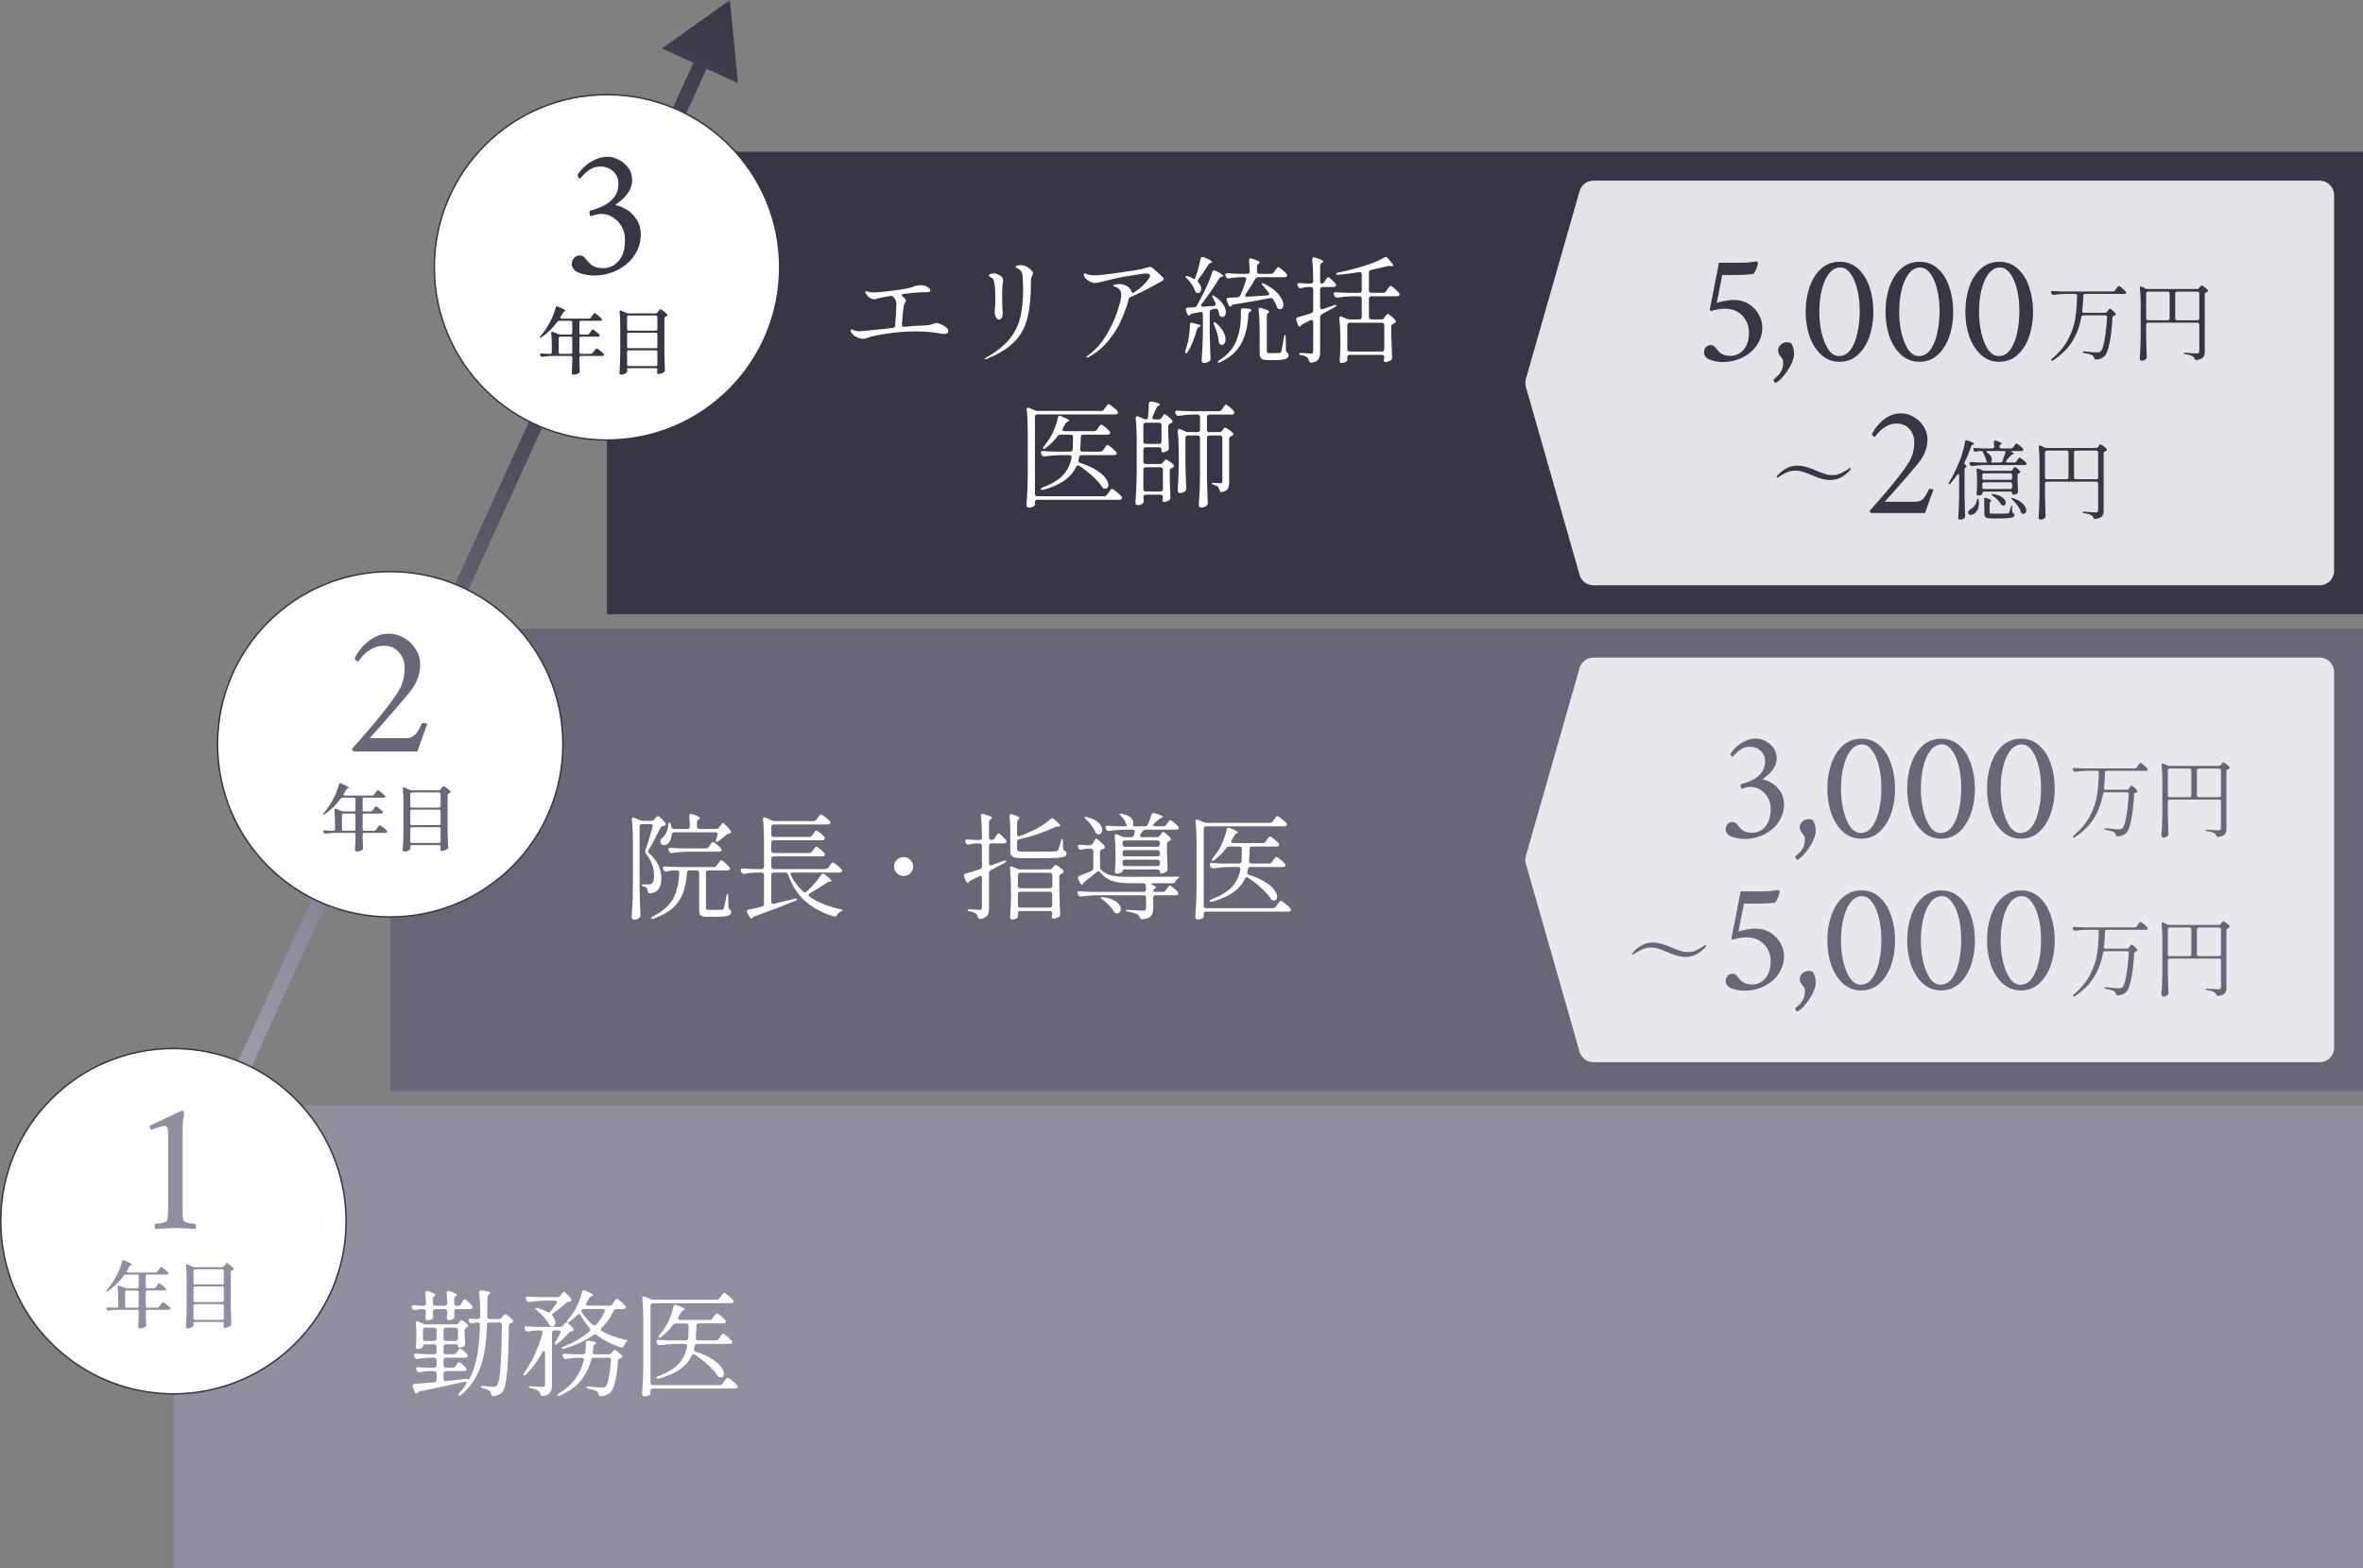
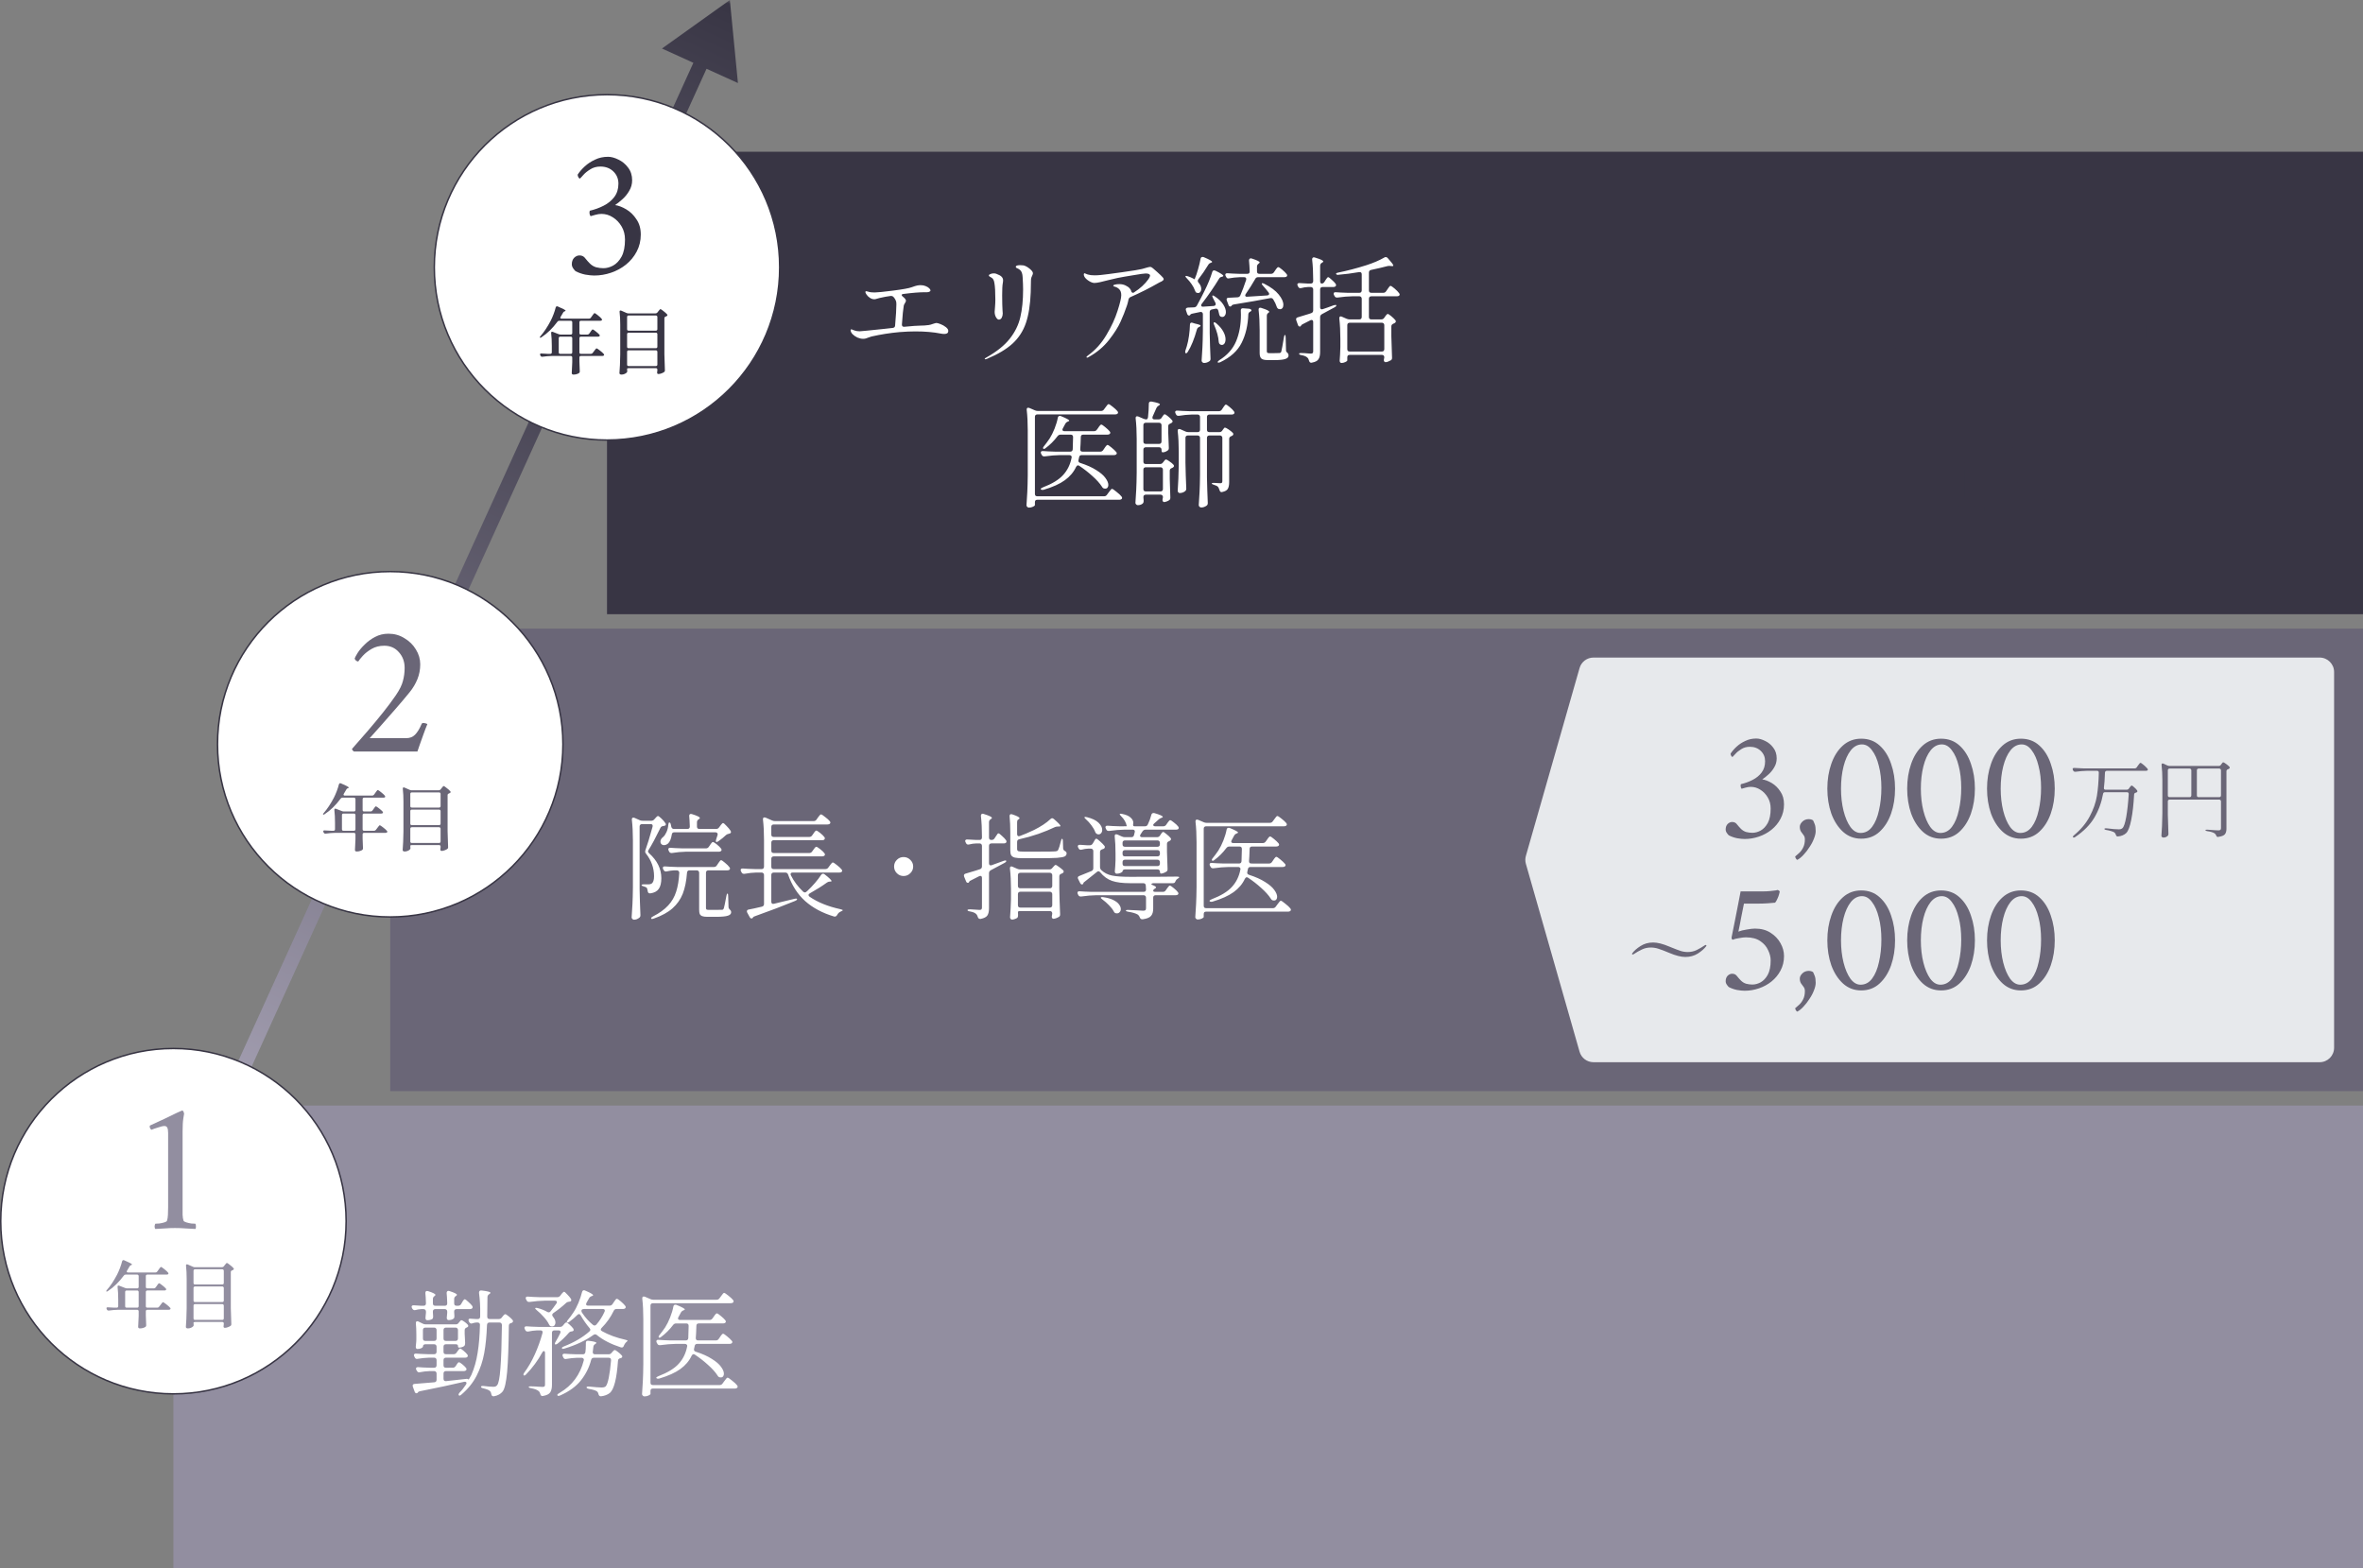
<svg xmlns="http://www.w3.org/2000/svg" xmlns:xlink="http://www.w3.org/1999/xlink" fill="none" height="217" viewBox="0 0 327 217" width="327">
  <rect x="0" y="0" width="327" height="217" fill="#808080" stroke="none" />
  <linearGradient id="a">
    <stop offset="0" stop-color="#b3aec1" />
    <stop offset="1" stop-color="#383544" />
  </linearGradient>
  <linearGradient id="b" gradientUnits="userSpaceOnUse" x1="41.455" x2="101.455" xlink:href="#a" y1="132.207" y2=".207" />
  <linearGradient id="c" gradientUnits="userSpaceOnUse" x1="24.455" x2="84.455" xlink:href="#a" y1="169.207" y2="37.207" />
  <mask id="d" height="52" maskUnits="userSpaceOnUse" width="36" x="77" y="0">
    <path d="m77 0h36v52h-36z" fill="#d9d9d9" />
  </mask>
  <g mask="url(#d)">
    <path d="m101 0-9.394 6.715 10.512 4.778zm-59.09 132.414 56.276-123.807-1.821-.828-56.276 123.806z" fill="url(#b)" />
  </g>
  <path d="m84 37-9.394 6.715 10.512 4.778zm-59.09 132.414 56.276-123.807-1.821-.828-56.276 123.806z" fill="url(#c)" />
-   <path d="m24 153h303v64h-303z" fill="#928ea0" />
+   <path d="m24 153h303v64h-303" fill="#928ea0" />
  <path d="m54 87h273v64h-273z" fill="#6a6677" />
  <path d="m84 21h243v64h-243z" fill="#383544" />
-   <path d="m218.586 26.451c.245-.859 1.03-1.451 1.923-1.451h100.491c1.105 0 2 .895 2 2v52c0 1.105-.895 2-2 2h-100.491c-.893 0-1.678-.592-1.923-1.451l-7.429-26c-.103-.359-.103-.74 0-1.099z" fill="#f5f7f9" opacity=".9" />
  <path d="m218.586 92.451c.245-.859 1.03-1.451 1.923-1.451h100.491c1.105 0 2 .895 2 2v52c0 1.105-.895 2-2 2h-100.491c-.893 0-1.678-.592-1.923-1.451l-7.429-26c-.103-.359-.103-.739 0-1.098z" fill="#f5f7f9" opacity=".9" />
  <circle cx="24" cy="169" fill="#fff" r="23.898" stroke="#383544" stroke-width=".205" />
  <path d="m23.266 167.062v-10.27c0-.364-.043-.615-.13-.754-.069-.139-.199-.208-.39-.208s-.485.069-.884.208c-.399.121-.702.225-.91.312-.156-.121-.234-.269-.234-.442 0 0 0-.009 0-.026 0-.069.017-.113.052-.13.693-.312 1.369-.624 2.028-.936.676-.329 1.231-.598 1.664-.806.451-.208.685-.312.702-.312h.052c.087 0 .147.052.182.156s.061.191.078.26c0 0-.035.217-.104.65-.069.416-.104 1.014-.104 1.794v10.504 1.066c.017.329.061.598.13.806.035.087.165.165.39.234s.459.121.702.156c.26.017.442.026.546.026.052.069.078.191.078.364.017.173-.009.295-.078.364-.52-.035-.997-.061-1.43-.078-.433-.035-.901-.052-1.404-.052-.485 0-.927.017-1.326.052-.399.017-.858.043-1.378.078-.069-.069-.104-.191-.104-.364.017-.173.052-.295.104-.364.104 0 .277-.009.52-.026.26-.035.503-.087.728-.156s.347-.147.364-.234c.069-.208.113-.477.13-.806s.026-.685.026-1.066z" fill="#928ea0" />
  <path d="m21.29 178.3c.107 0 .19-.043.25-.13l.16-.22c.02-.033.053-.083.1-.15.053-.073.097-.127.13-.16s.063-.05.09-.05c.053 0 .197.093.43.28.233.18.4.33.5.45.033.033.05.07.05.11s-.02.077-.06.11c-.047.033-.11.05-.19.05h-2.36c-.067 0-.12.02-.16.06-.033.033-.05.083-.05.15v1.96c0 .067.017.12.05.16.04.033.093.05.16.05h1.38c.107 0 .19-.043.25-.13l.19-.25c.033-.04.077-.097.13-.17s.097-.127.13-.16.063-.05.09-.05c.053 0 .207.1.46.3.253.193.43.353.53.48.033.033.05.07.05.11s-.02.077-.06.11c-.047.033-.11.05-.19.05h-2.96c-.067 0-.12.02-.16.06-.033.033-.05.083-.05.15v.56c.02.58.037 1.027.05 1.34v.06c0 .073-.03.137-.09.19-.08.06-.187.11-.32.15-.133.047-.287.07-.46.07-.08 0-.14-.02-.18-.06s-.06-.087-.06-.14c.027-.373.05-.88.07-1.52v-.65c0-.067-.02-.117-.06-.15-.033-.04-.083-.06-.15-.06h-2.6c-.407.007-.847.043-1.32.11h-.06c-.093 0-.16-.043-.2-.13l-.04-.08c-.02-.04-.03-.08-.03-.12s.017-.07.05-.09c.033-.027.08-.037.14-.03.193.02.487.037.88.05h.35c.067 0 .117-.017.15-.05.04-.04.06-.093.06-.16v-.89c0-.653-.03-1.243-.09-1.77v-.04c0-.1.043-.15.13-.15.013 0 .047.007.1.02l.82.32c.1.033.183.05.25.05h1.41c.067 0 .117-.017.15-.05.04-.04.06-.093.06-.16v-1.49c0-.067-.02-.117-.06-.15-.033-.04-.083-.06-.15-.06h-1.59c-.107 0-.19.043-.25.13-.667.907-1.403 1.623-2.21 2.15-.067.047-.12.07-.16.07-.047 0-.07-.017-.07-.05 0-.047.033-.107.1-.18.48-.547.947-1.25 1.4-2.11.133-.26.267-.563.4-.91.133-.353.233-.67.3-.95.033-.1.09-.15.17-.15.047 0 .083.007.11.02.727.307 1.09.503 1.09.59 0 .02-.03.043-.09.07l-.04.01c-.1.027-.173.09-.22.19-.067.133-.18.327-.34.58-.027.033-.04.073-.04.12 0 .087.06.13.18.13h3.79c.107 0 .19-.043.25-.13l.18-.25c.027-.04.067-.097.12-.17s.097-.127.13-.16c.033-.04.063-.06.09-.06.053 0 .203.1.45.3.253.2.43.363.53.49.033.047.05.087.05.12s-.017.067-.05.1c-.053.033-.117.05-.19.05h-2.68c-.067 0-.12.02-.16.06-.033.033-.05.083-.05.15v1.49c0 .067.017.12.05.16.04.033.093.05.16.05zm-3.76.29c-.067 0-.12.02-.16.06-.033.033-.05.083-.05.15v1.96c0 .067.017.12.05.16.04.033.093.05.16.05h1.45c.067 0 .117-.017.15-.05.04-.04.06-.093.06-.16v-1.96c0-.067-.02-.117-.06-.15-.033-.04-.083-.06-.15-.06zm9.46 4.36c-.067 0-.12.01-.16.03-.033.013-.05.033-.05.06l.01.17v.07l.01.1c0 .067-.02.12-.06.16-.067.08-.17.15-.31.21-.133.06-.28.09-.44.09-.08 0-.147-.02-.2-.06-.047-.04-.07-.087-.07-.14.027-.393.05-.773.07-1.14.02-.373.033-.86.04-1.46v-4.12c0-.64-.03-1.227-.09-1.76v-.04c0-.1.043-.15.13-.15.04 0 .073.007.1.02l.75.33c.073.033.157.05.25.05h3.74c.107 0 .193-.04.26-.12l.13-.17c.02-.027.053-.067.1-.12.047-.06.083-.103.11-.13.033-.033.063-.05.09-.05.053 0 .19.09.41.27.227.173.393.323.5.45.033.033.05.07.05.11 0 .047-.03.09-.09.13-.033.027-.083.05-.15.07-.12.04-.18.117-.18.23v4.99c.013.727.037 1.46.07 2.2v.05c0 .093-.033.16-.1.2-.093.073-.217.137-.37.19-.147.06-.287.09-.42.09-.033 0-.057-.003-.07-.01-.08-.02-.12-.083-.12-.19.013-.053.02-.093.02-.12 0-.013.007-.087.02-.22v-.06c0-.067-.02-.12-.06-.16-.033-.033-.083-.05-.15-.05zm3.77-5.19c.067 0 .117-.017.15-.05.04-.04.06-.093.06-.16v-1.68c0-.067-.02-.117-.06-.15-.033-.04-.083-.06-.15-.06h-3.77c-.067 0-.12.02-.16.06-.033.033-.05.083-.05.15v1.68c0 .067.017.12.05.16.04.033.093.05.16.05zm0 2.43c.067 0 .117-.017.15-.05.04-.04.06-.093.06-.16v-1.73c0-.067-.02-.117-.06-.15-.033-.04-.083-.06-.15-.06h-3.77c-.067 0-.12.02-.16.06-.033.033-.05.083-.05.15v1.73c0 .067.017.12.05.16.04.033.093.05.16.05zm-3.77.29c-.067 0-.12.02-.16.06-.033.033-.05.083-.05.15v1.76c0 .067.017.12.05.16.04.033.093.05.16.05h3.77c.067 0 .117-.017.15-.05.04-.04.06-.093.06-.16v-1.76c0-.067-.02-.117-.06-.15-.033-.04-.083-.06-.15-.06z" fill="#928ea0" />
  <circle cx="54" cy="103" fill="#fff" r="23.898" stroke="#383544" stroke-width=".205" />
  <path d="m59.142 100.204c-.173.416-.355.893-.546 1.43-.191.52-.364 1.005-.52 1.456s-.26.754-.312.91h-8.788c-.052-.035-.113-.087-.182-.156-.052-.087-.078-.156-.078-.208.711-.797 1.439-1.629 2.184-2.496s1.456-1.725 2.132-2.574 1.257-1.629 1.742-2.34c.52-.763.849-1.43.988-2.002.156-.572.234-1.17.234-1.794 0-.867-.269-1.595-.806-2.184-.52-.589-1.187-.884-2.002-.884-.676 0-1.265.147-1.768.442s-.91.615-1.222.962-.52.607-.624.78c-.104 0-.217-.052-.338-.156-.104-.121-.156-.208-.156-.26.052-.156.191-.416.416-.78.243-.381.572-.771.988-1.17.416-.416.893-.763 1.43-1.04.555-.295 1.17-.442 1.846-.442.815 0 1.551.208 2.21.624.676.399 1.205.919 1.586 1.56.399.641.598 1.326.598 2.054s-.13 1.413-.39 2.054-.615 1.239-1.066 1.794c-.589.728-1.248 1.508-1.976 2.34-.711.815-1.387 1.586-2.028 2.314-.641.711-1.153 1.283-1.534 1.716h5.044c.503 0 .91-.156 1.222-.468.329-.329.633-.823.91-1.482.035-.104.13-.156.286-.156.052 0 .139.017.26.052s.208.069.26.104z" fill="#6a6677" />
  <path d="m51.29 112.3c.107 0 .19-.043.25-.13l.16-.22c.02-.033.053-.083.1-.15.053-.073.097-.127.13-.16s.063-.05.09-.05c.053 0 .197.093.43.28.233.18.4.33.5.45.033.033.05.07.05.11s-.02.077-.06.11c-.047.033-.11.05-.19.05h-2.36c-.067 0-.12.02-.16.06-.033.033-.05.083-.05.15v1.96c0 .067.017.12.05.16.04.033.093.05.16.05h1.38c.107 0 .19-.043.25-.13l.19-.25c.033-.04.077-.097.13-.17s.097-.127.13-.16.063-.05.09-.05c.053 0 .207.1.46.3.253.193.43.353.53.48.033.033.05.07.05.11s-.02.077-.06.11c-.047.033-.11.05-.19.05h-2.96c-.067 0-.12.02-.16.06-.033.033-.05.083-.05.15v.56c.02.58.037 1.027.05 1.34v.06c0 .073-.03.137-.09.19-.08.06-.187.11-.32.15-.133.047-.287.07-.46.07-.08 0-.14-.02-.18-.06s-.06-.087-.06-.14c.027-.373.05-.88.07-1.52v-.65c0-.067-.02-.117-.06-.15-.033-.04-.083-.06-.15-.06h-2.6c-.407.007-.847.043-1.32.11h-.06c-.093 0-.16-.043-.2-.13l-.04-.08c-.02-.04-.03-.08-.03-.12s.017-.07.05-.09c.033-.027.08-.037.14-.03.193.02.487.037.88.05h.35c.067 0 .117-.017.15-.05.04-.04.06-.093.06-.16v-.89c0-.653-.03-1.243-.09-1.77v-.04c0-.1.043-.15.13-.15.013 0 .047.007.1.02l.82.32c.1.033.183.05.25.05h1.41c.067 0 .117-.017.15-.05.04-.04.06-.093.06-.16v-1.49c0-.067-.02-.117-.06-.15-.033-.04-.083-.06-.15-.06h-1.59c-.107 0-.19.043-.25.13-.667.907-1.403 1.623-2.21 2.15-.067.047-.12.07-.16.07-.047 0-.07-.017-.07-.05 0-.047.033-.107.1-.18.48-.547.947-1.25 1.4-2.11.133-.26.267-.563.4-.91.133-.353.233-.67.3-.95.033-.1.09-.15.17-.15.047 0 .083.007.11.02.727.307 1.09.503 1.09.59 0 .02-.03.043-.09.07l-.04.01c-.1.027-.173.09-.22.19-.067.133-.18.327-.34.58-.027.033-.04.073-.04.12 0 .087.06.13.18.13h3.79c.107 0 .19-.043.25-.13l.18-.25c.027-.04.067-.097.12-.17s.097-.127.13-.16c.033-.04.063-.06.09-.06.053 0 .203.1.45.3.253.2.43.363.53.49.033.047.05.087.05.12s-.017.067-.05.1c-.053.033-.117.05-.19.05h-2.68c-.067 0-.12.02-.16.06-.033.033-.05.083-.05.15v1.49c0 .067.017.12.05.16.04.033.093.05.16.05zm-3.76.29c-.067 0-.12.02-.16.06-.033.033-.05.083-.05.15v1.96c0 .067.017.12.05.16.04.033.093.05.16.05h1.45c.067 0 .117-.017.15-.05.04-.04.06-.093.06-.16v-1.96c0-.067-.02-.117-.06-.15-.033-.04-.083-.06-.15-.06zm9.46 4.36c-.067 0-.12.01-.16.03-.033.013-.05.033-.05.06l.01.17v.07l.01.1c0 .067-.02.12-.06.16-.067.08-.17.15-.31.21-.133.06-.28.09-.44.09-.08 0-.147-.02-.2-.06-.047-.04-.07-.087-.07-.14.027-.393.05-.773.07-1.14.02-.373.033-.86.04-1.46v-4.12c0-.64-.03-1.227-.09-1.76v-.04c0-.1.043-.15.13-.15.04 0 .073.007.1.02l.75.33c.073.033.157.05.25.05h3.74c.107 0 .193-.04.26-.12l.13-.17c.02-.027.053-.067.1-.12.047-.06.083-.103.11-.13.033-.033.063-.05.09-.05.053 0 .19.09.41.27.227.173.393.323.5.45.033.033.05.07.05.11 0 .047-.03.09-.09.13-.033.027-.083.05-.15.07-.12.04-.18.117-.18.23v4.99c.013.727.037 1.46.07 2.2v.05c0 .093-.033.16-.1.2-.093.073-.217.137-.37.19-.147.06-.287.09-.42.09-.033 0-.057-.003-.07-.01-.08-.02-.12-.083-.12-.19.013-.053.02-.093.02-.12 0-.013.007-.087.02-.22v-.06c0-.067-.02-.12-.06-.16-.033-.033-.083-.05-.15-.05zm3.77-5.19c.067 0 .117-.017.15-.05.04-.04.06-.093.06-.16v-1.68c0-.067-.02-.117-.06-.15-.033-.04-.083-.06-.15-.06h-3.77c-.067 0-.12.02-.16.06-.033.033-.05.083-.05.15v1.68c0 .067.017.12.05.16.04.033.093.05.16.05zm0 2.43c.067 0 .117-.017.15-.05.04-.04.06-.093.06-.16v-1.73c0-.067-.02-.117-.06-.15-.033-.04-.083-.06-.15-.06h-3.77c-.067 0-.12.02-.16.06-.033.033-.05.083-.05.15v1.73c0 .067.017.12.05.16.04.033.093.05.16.05zm-3.77.29c-.067 0-.12.02-.16.06-.033.033-.05.083-.05.15v1.76c0 .067.017.12.05.16.04.033.093.05.16.05h3.77c.067 0 .117-.017.15-.05.04-.04.06-.093.06-.16v-1.76c0-.067-.02-.117-.06-.15-.033-.04-.083-.06-.15-.06z" fill="#6a6677" />
  <circle cx="84" cy="37" fill="#fff" r="23.898" stroke="#383544" stroke-width=".205" />
  <path d="m84.15 21.698c.433 0 .91.13 1.43.39.52.243.962.607 1.326 1.092.381.485.572 1.075.572 1.768 0 .537-.139 1.031-.416 1.482-.26.451-.581.841-.962 1.17-.364.329-.693.589-.988.78.485.069 1.005.269 1.56.598s1.023.789 1.404 1.378c.399.572.598 1.274.598 2.106 0 .867-.191 1.655-.572 2.366-.364.693-.858 1.291-1.482 1.794-.607.485-1.291.858-2.054 1.118s-1.543.39-2.34.39c-.329 0-.745-.043-1.248-.13-.485-.104-.927-.26-1.326-.468-.069-.052-.173-.173-.312-.364s-.208-.39-.208-.598c0-.364.104-.659.312-.884.225-.225.477-.338.754-.338.347 0 .615.139.806.416.208.26.416.494.624.702.243.243.529.416.858.52.347.087.685.13 1.014.13.451 0 .901-.121 1.352-.364.468-.26.858-.676 1.17-1.248.312-.589.468-1.369.468-2.34 0-.693-.156-1.3-.468-1.82-.312-.537-.719-.962-1.222-1.274-.485-.312-1.005-.468-1.56-.468-.277 0-.563.043-.858.13-.277.087-.494.147-.65.182-.104-.139-.156-.303-.156-.494 0-.121.017-.208.052-.26.676-.156 1.317-.39 1.924-.702s1.092-.711 1.456-1.196c.381-.503.572-1.118.572-1.846 0-.676-.234-1.239-.702-1.69s-1.066-.676-1.794-.676c-.537 0-1.005.13-1.404.39-.399.243-.719.503-.962.78-.225.26-.381.425-.468.494-.069 0-.139-.061-.208-.182s-.104-.243-.104-.364c.26-.399.589-.78.988-1.144.416-.381.893-.693 1.43-.936.537-.26 1.135-.39 1.794-.39z" fill="#383544" />
  <path d="m81.29 46.3c.107 0 .19-.043.25-.13l.16-.22c.02-.033.053-.083.1-.15.053-.073.097-.127.13-.16s.063-.05.09-.05c.053 0 .197.093.43.28.233.18.4.33.5.45.033.033.05.07.05.11s-.02.077-.06.11c-.047.033-.11.05-.19.05h-2.36c-.067 0-.12.02-.16.06-.033.033-.05.083-.05.15v1.96c0 .067.017.12.05.16.04.033.093.05.16.05h1.38c.107 0 .19-.043.25-.13l.19-.25c.033-.04.077-.097.13-.17s.097-.127.13-.16.063-.05.09-.05c.053 0 .207.1.46.3.253.193.43.353.53.48.033.033.05.07.05.11s-.02.077-.06.11c-.047.033-.11.05-.19.05h-2.96c-.067 0-.12.02-.16.06-.033.033-.05.083-.05.15v.56c.02.58.037 1.027.05 1.34v.06c0 .073-.03.137-.09.19-.08.06-.187.11-.32.15-.133.047-.287.07-.46.07-.08 0-.14-.02-.18-.06s-.06-.087-.06-.14c.027-.373.05-.88.07-1.52v-.65c0-.067-.02-.117-.06-.15-.033-.04-.083-.06-.15-.06h-2.6c-.407.007-.847.043-1.32.11h-.06c-.093 0-.16-.043-.2-.13l-.04-.08c-.02-.04-.03-.08-.03-.12s.017-.07.05-.09c.033-.027.08-.037.14-.03.193.02.487.037.88.05h.35c.067 0 .117-.017.15-.05.04-.04.06-.093.06-.16v-.89c0-.653-.03-1.243-.09-1.77v-.04c0-.1.043-.15.13-.15.013 0 .047.007.1.02l.82.32c.1.033.183.05.25.05h1.41c.067 0 .117-.017.15-.05.04-.04.06-.093.06-.16v-1.49c0-.067-.02-.117-.06-.15-.033-.04-.083-.06-.15-.06h-1.59c-.107 0-.19.043-.25.13-.667.907-1.403 1.623-2.21 2.15-.067.047-.12.07-.16.07-.047 0-.07-.017-.07-.05 0-.047.033-.107.1-.18.48-.547.947-1.25 1.4-2.11.133-.26.267-.563.4-.91.133-.353.233-.67.3-.95.033-.1.09-.15.17-.15.047 0 .083.007.11.02.727.307 1.09.503 1.09.59 0 .02-.03.043-.09.07l-.04.01c-.1.027-.173.09-.22.19-.067.133-.18.327-.34.58-.027.033-.04.073-.04.12 0 .087.06.13.18.13h3.79c.107 0 .19-.043.25-.13l.18-.25c.027-.04.067-.097.12-.17s.097-.127.13-.16c.033-.04.063-.06.09-.06.053 0 .203.1.45.3.253.2.43.363.53.49.033.047.05.087.05.12s-.017.067-.05.1c-.053.033-.117.05-.19.05h-2.68c-.067 0-.12.02-.16.06-.033.033-.05.083-.05.15v1.49c0 .067.017.12.05.16.04.033.093.05.16.05zm-3.76.29c-.067 0-.12.02-.16.06-.033.033-.05.083-.05.15v1.96c0 .067.017.12.05.16.04.033.093.05.16.05h1.45c.067 0 .117-.017.15-.05.04-.04.06-.093.06-.16v-1.96c0-.067-.02-.117-.06-.15-.033-.04-.083-.06-.15-.06zm9.46 4.36c-.067 0-.12.01-.16.03-.033.013-.05.033-.05.06l.01.17v.07l.01.1c0 .067-.02.12-.06.16-.067.08-.17.15-.31.21-.133.06-.28.09-.44.09-.08 0-.147-.02-.2-.06-.047-.04-.07-.087-.07-.14.027-.393.05-.773.07-1.14.02-.373.033-.86.04-1.46v-4.12c0-.64-.03-1.227-.09-1.76v-.04c0-.1.043-.15.13-.15.04 0 .073.007.1.02l.75.33c.073.033.157.05.25.05h3.74c.107 0 .193-.04.26-.12l.13-.17c.02-.027.053-.067.1-.12.047-.06.083-.103.11-.13.033-.033.063-.05.09-.05.053 0 .19.09.41.27.227.173.393.323.5.45.033.033.05.07.05.11 0 .047-.03.09-.09.13-.033.027-.083.05-.15.07-.12.04-.18.117-.18.23v4.99c.013.727.037 1.46.07 2.2v.05c0 .093-.033.16-.1.2-.093.073-.217.137-.37.19-.147.06-.287.09-.42.09-.033 0-.057-.003-.07-.01-.08-.02-.12-.083-.12-.19.013-.053.02-.093.02-.12 0-.013.007-.087.02-.22v-.06c0-.067-.02-.12-.06-.16-.033-.033-.083-.05-.15-.05zm3.77-5.19c.067 0 .117-.017.15-.05.04-.04.06-.093.06-.16v-1.68c0-.067-.02-.117-.06-.15-.033-.04-.083-.06-.15-.06h-3.77c-.067 0-.12.02-.16.06-.033.033-.05.083-.05.15v1.68c0 .067.017.12.05.16.04.033.093.05.16.05zm0 2.43c.067 0 .117-.017.15-.05.04-.04.06-.093.06-.16v-1.73c0-.067-.02-.117-.06-.15-.033-.04-.083-.06-.15-.06h-3.77c-.067 0-.12.02-.16.06-.033.033-.05.083-.05.15v1.73c0 .067.017.12.05.16.04.033.093.05.16.05zm-3.77.29c-.067 0-.12.02-.16.06-.033.033-.05.083-.05.15v1.76c0 .067.017.12.05.16.04.033.093.05.16.05h3.77c.067 0 .117-.017.15-.05.04-.04.06-.093.06-.16v-1.76c0-.067-.02-.117-.06-.15-.033-.04-.083-.06-.15-.06z" fill="#383544" />
  <path d="m63.392 180.704c.181 0 .32-.075.416-.224l.128-.224c.021-.043.059-.107.112-.192s.101-.149.144-.192.085-.064.128-.064c.075 0 .229.112.464.336.245.213.432.405.56.576.043.085.064.149.064.192 0 .064-.032.123-.096.176-.075.053-.171.08-.288.08h-1.84c-.107 0-.192.032-.256.096-.053.053-.08.133-.08.24v.08c.021.299.032.464.032.496v.128c0 .128-.037.219-.112.272-.139.128-.363.197-.672.208-.181 0-.272-.107-.272-.32 0-.021.021-.251.064-.688v-.176c0-.107-.032-.187-.096-.24-.053-.064-.133-.096-.24-.096h-1.312c-.107 0-.192.032-.256.096-.053.053-.08.133-.08.24v.096l.032.528v.128c0 .128-.043.224-.128.288-.192.107-.416.16-.672.16-.171 0-.256-.107-.256-.32.021-.192.032-.32.032-.384l.032-.32v-.176c0-.107-.032-.187-.096-.24-.053-.064-.133-.096-.24-.096h-.32c-.309.021-.571.064-.784.128-.032.011-.075.016-.128.016-.128 0-.235-.069-.32-.208l-.048-.096c-.032-.064-.048-.123-.048-.176 0-.064.027-.112.08-.144.053-.043.133-.059.24-.048.213.021.544.043.992.064h.336c.224 0 .336-.112.336-.336-.021-.661-.048-1.131-.08-1.408v-.032c0-.181.08-.272.24-.272.021 0 .075.011.16.032.661.213.992.384.992.512 0 .043-.037.091-.112.144l-.032.032c-.139.096-.208.229-.208.4v.592c0 .107.027.192.08.256.064.053.149.08.256.08h1.312c.224 0 .336-.112.336-.336-.021-.661-.048-1.131-.08-1.408v-.032c0-.085.021-.155.064-.208.053-.053.117-.08.192-.08l.144.032c.683.224 1.024.395 1.024.512 0 .053-.043.107-.128.16l-.048.032c-.139.096-.208.229-.208.4v.592c0 .107.027.192.08.256.064.053.149.08.256.08zm-.736 8.576c.171 0 .304-.075.4-.224l.096-.144c.032-.043.069-.101.112-.176.053-.075.096-.128.128-.16.043-.032.085-.048.128-.048.075 0 .224.091.448.272s.395.347.512.496c.053.075.08.139.08.192 0 .064-.032.123-.096.176-.075.053-.165.08-.272.08h-2.48c-.107 0-.192.032-.256.096-.053.053-.08.133-.08.24v.736c0 .117.032.203.096.256s.149.075.256.064l2.736-.304c.043-.011.091-.016.144-.016.139 0 .208.037.208.112 0 .032.053-.032.16-.192.107-.171.192-.325.256-.464.405-.928.693-1.947.864-3.056.181-1.109.288-2.395.32-3.856v-.032c0-.096-.032-.171-.096-.224-.053-.053-.128-.08-.224-.08h-.192c-.213.021-.389.059-.528.112-.064.021-.112.032-.144.032-.128 0-.229-.069-.304-.208l-.048-.096c-.032-.064-.048-.128-.048-.192 0-.139.101-.197.304-.176l.752.048h.224c.107 0 .187-.027.24-.08.064-.064.096-.149.096-.256v-.352c.021-.992-.032-1.968-.16-2.928v-.032c0-.235.123-.336.368-.304.811.096 1.216.203 1.216.32 0 .053-.048.107-.144.16l-.064.048c-.139.096-.208.229-.208.4l-.032 2.688c0 .224.112.336.336.336h1.264c.171 0 .309-.069.416-.208l.096-.128c.032-.032.085-.096.16-.192.085-.096.16-.144.224-.144.075 0 .229.096.464.288.235.181.416.352.544.512.043.053.064.112.064.176 0 .085-.048.155-.144.208l-.128.048c-.203.043-.304.171-.304.384-.032 2.869-.112 5.003-.24 6.4s-.331 2.288-.608 2.672c-.277.352-.683.576-1.216.672h-.048c-.096 0-.171-.027-.224-.08-.043-.053-.075-.133-.096-.24-.032-.203-.107-.347-.224-.432-.117-.117-.416-.235-.896-.352-.203-.043-.304-.112-.304-.208 0-.043.032-.075.096-.096s.149-.027.256-.016c.597.075 1.051.112 1.36.112.128 0 .229-.016.304-.048s.144-.085.208-.16c.213-.235.368-1.013.464-2.336.107-1.323.176-3.323.208-6 0-.107-.032-.192-.096-.256-.053-.064-.133-.096-.24-.096h-1.376c-.213 0-.331.112-.352.336-.053 1.483-.181 2.784-.384 3.904s-.555 2.165-1.056 3.136-1.205 1.84-2.112 2.608c-.171.149-.288.176-.352.08-.021-.043-.032-.075-.032-.096 0-.064.048-.155.144-.272.32-.32.613-.688.88-1.104.053-.085.08-.155.08-.208 0-.075-.032-.128-.096-.16s-.149-.037-.256-.016c-1.717.405-3.739.837-6.064 1.296-.16.032-.256.075-.288.128l-.048.08c-.053.053-.112.08-.176.08-.053 0-.107-.021-.16-.064-.043-.043-.075-.101-.096-.176l-.24-.656c-.021-.085-.032-.139-.032-.16 0-.139.091-.219.272-.24 1.152-.085 2.059-.16 2.72-.224.213-.021.32-.139.32-.352v-.864c0-.107-.032-.187-.096-.24-.053-.064-.133-.096-.24-.096h-.608c-.501.021-.96.075-1.376.16-.032.011-.069.016-.112.016-.117 0-.219-.075-.304-.224l-.064-.112c-.032-.064-.048-.128-.048-.192s.027-.112.08-.144c.053-.043.128-.059.224-.048.341.032.864.059 1.568.08h.64c.107 0 .187-.027.24-.08.064-.064.096-.149.096-.256v-.72c0-.107-.032-.187-.096-.24-.053-.064-.133-.096-.24-.096h-.704c-.565.021-1.088.075-1.568.16-.021.011-.059.016-.112.016-.139 0-.24-.075-.304-.224l-.064-.128c-.032-.064-.048-.123-.048-.176 0-.075.027-.128.08-.16.053-.043.128-.059.224-.048.373.032.928.059 1.664.08h.832c.107 0 .187-.027.24-.08.064-.064.096-.149.096-.256v-.704c0-.107-.032-.187-.096-.24-.053-.064-.133-.096-.24-.096h-1.216c-.107 0-.192.032-.256.096-.053.053-.08.133-.08.24 0 .053-.075.123-.224.208-.149.075-.336.112-.56.112-.064 0-.117-.032-.16-.096-.032-.064-.048-.139-.048-.224.032-.224.053-.448.064-.672 0-.128.005-.235.016-.32v-.656c0-.608-.021-1.125-.064-1.552v-.064c0-.171.064-.256.192-.256.053 0 .112.016.176.048l.592.288c.117.064.256.096.416.096h4.144c.171 0 .304-.069.4-.208l.064-.08c.021-.021.053-.059.096-.112.043-.064.08-.107.112-.128.032-.032.069-.048.112-.048.075 0 .208.069.4.208.203.139.357.272.464.4.053.075.08.133.08.176 0 .085-.053.155-.16.208l-.048.016c-.192.064-.288.192-.288.384v.496l.032.608c0 .171.011.395.032.672 0 .096-.011.176-.032.24-.011.064-.048.123-.112.176-.203.139-.443.208-.72.208-.085 0-.128-.08-.128-.24 0-.149-.112-.224-.336-.224h-1.328c-.107 0-.192.032-.256.096-.053.053-.08.133-.08.24v.704c0 .107.027.192.08.256.064.053.149.08.256.08h1.072c.171 0 .304-.075.4-.224l.112-.16c.032-.043.075-.101.128-.176s.096-.128.128-.16c.043-.043.085-.064.128-.064.075 0 .229.101.464.304.235.192.411.368.528.528.043.043.064.101.064.176 0 .064-.027.123-.08.176-.075.053-.165.08-.272.08h-2.672c-.107 0-.192.032-.256.096-.053.053-.08.133-.08.24v.72c0 .107.027.192.08.256.064.053.149.08.256.08zm-3.792-5.552c-.107 0-.192.032-.256.096-.053.053-.08.133-.08.24v1.168c0 .107.027.192.08.256.064.053.149.08.256.08h1.216c.107 0 .187-.027.24-.08.064-.064.096-.149.096-.256v-1.168c0-.107-.032-.187-.096-.24-.053-.064-.133-.096-.24-.096zm4.176 1.84c.107 0 .187-.027.24-.08.064-.064.096-.149.096-.256v-1.168c0-.107-.032-.187-.096-.24-.053-.064-.133-.096-.24-.096h-1.328c-.107 0-.192.032-.256.096-.053.053-.08.133-.08.24v1.168c0 .107.027.192.08.256.064.053.149.08.256.08zm21.328-4.88c.171 0 .304-.075.4-.224l.16-.24c.043-.053.091-.123.144-.208.064-.096.117-.165.16-.208s.085-.064.128-.064c.085 0 .267.117.544.352s.48.437.608.608c.053.075.08.139.08.192 0 .064-.032.123-.096.176-.075.053-.165.08-.272.08h-.912c-.181 0-.309.085-.384.256-.427.885-.981 1.669-1.664 2.352-.085.085-.128.165-.128.24 0 .085.059.16.176.224.939.523 2.016.917 3.232 1.184.213.053.315.101.304.144-.011.032-.043.069-.096.112s-.096.08-.128.112c-.117.117-.213.267-.288.448-.053.171-.149.256-.288.256-.053 0-.096-.005-.128-.016-1.376-.448-2.485-1.019-3.328-1.712-.075-.064-.155-.096-.24-.096-.064 0-.139.027-.224.08-1.077.779-2.411 1.408-4 1.888-.096.032-.171.048-.224.048-.075 0-.123-.027-.144-.08v-.032c0-.085.091-.16.272-.224 1.429-.565 2.603-1.253 3.52-2.064.096-.085.144-.165.144-.24 0-.064-.037-.144-.112-.24-.416-.48-.827-1.067-1.232-1.76-.064-.117-.139-.176-.224-.176-.075 0-.155.043-.24.128-.309.32-.672.629-1.088.928-.139.117-.251.144-.336.08-.021-.021-.032-.043-.032-.064 0-.043.053-.133.16-.272.224-.256.469-.587.736-.992.256-.373.496-.827.72-1.36.224-.544.389-1.04.496-1.488.043-.171.133-.256.272-.256.053 0 .112.016.176.048.725.309 1.088.523 1.088.64 0 .043-.053.08-.16.112l-.048.016c-.16.053-.277.149-.352.288-.096.181-.213.389-.352.624-.043.107-.064.171-.064.192 0 .139.096.208.288.208zm-7.264-1.168c.171 0 .309-.064.416-.192l.128-.176c.032-.032.075-.085.128-.16.064-.075.117-.128.16-.16.043-.043.085-.064.128-.064.064 0 .203.117.416.352.224.224.4.432.528.624.032.064.048.123.048.176 0 .107-.059.176-.176.208l-.128.016c-.16.011-.299.069-.416.176-.501.469-1.093.939-1.776 1.408-.096.075-.144.155-.144.24 0 .064.032.144.096.24.235.277.352.549.352.816 0 .16-.043.293-.128.4-.085.096-.197.144-.336.144-.064 0-.112-.005-.144-.016-.075-.021-.133-.053-.176-.096-.032-.053-.075-.123-.128-.208-.149-.309-.379-.635-.688-.976-.309-.352-.635-.667-.976-.944-.192-.149-.261-.251-.208-.304.021-.021.059-.032.112-.032.085 0 .155.011.208.032.491.128.933.304 1.328.528.075.043.149.064.224.064.085 0 .165-.048.24-.144.256-.32.523-.677.8-1.072.053-.075.08-.139.08-.192 0-.139-.101-.208-.304-.208h-1.36c-.651.011-1.355.069-2.112.176h-.096c-.149 0-.256-.069-.32-.208l-.08-.144c-.032-.064-.048-.123-.048-.176 0-.16.107-.229.32-.208.363.032.912.059 1.648.08zm3.744 1.632c-.181 0-.299.043-.352.128-.021.032-.032.08-.032.144 0 .075.027.155.08.24.448.672.949 1.232 1.504 1.68.085.064.16.096.224.096.085 0 .171-.043.256-.128.469-.544.843-1.131 1.12-1.76.032-.064.048-.123.048-.176 0-.149-.101-.224-.304-.224zm-5.424 6.112c0-.192-.053-.288-.16-.288-.085 0-.16.064-.224.192-.597 1.099-1.339 2.107-2.224 3.024-.171.171-.288.213-.352.128-.021-.021-.032-.048-.032-.08 0-.075.037-.165.112-.272.555-.747 1.045-1.595 1.472-2.544s.779-1.931 1.056-2.944c.011-.032.016-.069.016-.112 0-.171-.101-.256-.304-.256h-.464c-.437.021-.843.075-1.216.16h-.096c-.149 0-.256-.069-.32-.208l-.064-.128c-.032-.064-.048-.128-.048-.192s.027-.112.08-.144c.053-.043.128-.059.224-.048.363.032.912.059 1.648.08h2.96c.181 0 .32-.064.416-.192l.096-.112c.021-.032.069-.091.144-.176.085-.096.165-.144.24-.144.064 0 .203.096.416.288s.389.379.528.56c.043.085.064.144.064.176 0 .107-.064.176-.192.208l-.08.016c-.171.011-.309.08-.416.208-.48.555-.997 1.051-1.552 1.488-.107.075-.197.112-.272.112-.064 0-.096-.032-.096-.096 0-.075.032-.165.096-.272.192-.309.405-.704.64-1.184.032-.064.048-.123.048-.176 0-.149-.096-.224-.288-.224h-.56c-.107 0-.192.032-.256.096-.053.053-.08.133-.08.24v7.216c0 .437-.08.779-.24 1.024s-.491.411-.992.496l-.096.016c-.139 0-.235-.096-.288-.288-.043-.192-.133-.336-.272-.432-.181-.149-.517-.272-1.008-.368-.213-.032-.32-.091-.32-.176 0-.053.08-.08.24-.08.203 0 .395.005.576.016s.341.021.48.032l.608.032c.139 0 .229-.021.272-.064.053-.043.08-.123.08-.24zm5.376.912c0-.085-.032-.149-.096-.192-.053-.053-.128-.08-.224-.08h-.608c-.533.021-1.035.075-1.504.16-.021.011-.059.016-.112.016-.139 0-.24-.075-.304-.224l-.064-.128c-.032-.064-.048-.128-.048-.192s.027-.112.08-.144c.053-.043.128-.059.224-.048.363.032.912.059 1.648.08h.864c.203 0 .32-.101.352-.304.043-.288.064-.619.064-.992v-.256-.032c0-.224.123-.32.368-.288.725.085 1.088.181 1.088.288 0 .043-.043.091-.128.144l-.048.032c-.149.096-.229.224-.24.384-.011.149-.037.373-.08.672v.064c0 .192.107.288.32.288h1.856c.181 0 .32-.064.416-.192l.08-.096c.032-.043.085-.101.16-.176.075-.085.144-.128.208-.128.075 0 .219.085.432.256.224.171.4.331.528.48.053.053.08.107.08.16 0 .107-.059.176-.176.208l-.096.032c-.107.021-.187.064-.24.128-.043.053-.069.133-.08.24-.171 2.453-.544 3.931-1.12 4.432-.331.256-.736.411-1.216.464h-.048c-.16 0-.267-.101-.32-.304-.032-.171-.107-.299-.224-.384-.181-.128-.555-.24-1.12-.336-.203-.043-.304-.112-.304-.208 0-.043.032-.075.096-.096s.149-.027.256-.016c.832.085 1.403.128 1.712.128.149 0 .261-.011.336-.032.085-.021.165-.059.24-.112.16-.16.304-.555.432-1.184s.235-1.435.32-2.416v-.048c0-.213-.107-.32-.32-.32h-2.064c-.192 0-.315.096-.368.288-.277 1.056-.752 2.005-1.424 2.848-.661.832-1.616 1.525-2.864 2.08-.128.043-.203.064-.224.064-.075 0-.128-.027-.16-.08-.011-.011-.016-.027-.016-.048 0-.085.112-.187.336-.304 1.717-1.003 2.827-2.496 3.328-4.48zm18.368-8.304c.171 0 .304-.069.4-.208l.192-.256c.032-.043.08-.107.144-.192.064-.096.117-.165.16-.208.053-.053.101-.08.144-.08.085 0 .277.123.576.368.299.235.517.437.656.608.053.075.08.139.08.192 0 .064-.032.123-.096.176-.075.053-.176.08-.304.08h-10.768c-.107 0-.192.032-.256.096-.053.053-.08.133-.08.24v10.656c0 .107.027.192.08.256.064.053.149.08.256.08h9.232c.171 0 .304-.069.4-.208l.224-.304c.032-.043.085-.112.16-.208.075-.107.133-.181.176-.224.053-.053.101-.08.144-.08.085 0 .288.133.608.4.331.256.565.475.704.656.053.075.08.139.08.192 0 .075-.032.133-.096.176-.075.053-.165.08-.272.08h-11.36c-.107 0-.192.027-.256.08-.053.064-.08.149-.08.256v.4c0 .064-.085.139-.256.224s-.368.128-.592.128c-.075 0-.149-.037-.224-.112-.064-.064-.096-.133-.096-.208.043-.629.08-1.237.112-1.824.032-.597.053-1.376.064-2.336v-6.224c0-1.045-.048-1.984-.144-2.816v-.064c0-.16.069-.24.208-.24.064 0 .117.011.16.032l.784.336c.117.053.251.08.4.08zm-.112 5.632c.171 0 .304-.069.4-.208l.176-.256c.043-.053.085-.117.128-.192.053-.075.107-.139.16-.192s.101-.08.144-.08c.085 0 .272.123.56.368.288.235.501.437.64.608.053.053.08.112.08.176s-.032.123-.096.176c-.075.053-.176.08-.304.08h-4.464c-.203 0-.32.101-.352.304l-.08.368c-.011.021-.016.059-.016.112 0 .149.091.251.272.304.896.288 1.632.619 2.208.992.587.363 1.008.725 1.264 1.088.267.363.4.683.4.96 0 .149-.037.272-.112.368-.075.096-.181.144-.32.144-.064 0-.112-.005-.144-.016-.128-.021-.235-.112-.32-.272-.299-.459-.736-.944-1.312-1.456-.576-.523-1.179-.992-1.808-1.408-.053-.043-.117-.064-.192-.064-.096 0-.181.069-.256.208-.331.715-.848 1.328-1.552 1.84s-1.685.955-2.944 1.328c-.043.011-.096.016-.16.016-.096 0-.171-.027-.224-.08-.011-.011-.016-.027-.016-.048 0-.064.101-.139.304-.224 1.28-.491 2.213-1.061 2.8-1.712.597-.651.987-1.445 1.168-2.384l.016-.096c0-.085-.032-.149-.096-.192-.053-.053-.128-.08-.224-.08h-1.296c-.651.011-1.355.069-2.112.176h-.096c-.149 0-.256-.069-.32-.208l-.08-.144c-.032-.064-.048-.123-.048-.176 0-.16.107-.229.32-.208.363.032.912.059 1.648.08h2.096c.213 0 .331-.107.352-.32.021-.491.032-.869.032-1.136l.016-.56c0-.224-.112-.336-.336-.336h-1.392c-.171 0-.309.069-.416.208-.501.661-1.051 1.211-1.648 1.648-.149.128-.261.155-.336.08-.021-.021-.032-.048-.032-.08 0-.075.048-.165.144-.272.235-.288.491-.635.768-1.04.245-.384.475-.843.688-1.376.213-.544.363-1.045.448-1.504.032-.171.123-.256.272-.256.075 0 .133.011.176.032.757.309 1.136.517 1.136.624 0 .032-.048.069-.144.112l-.048.016c-.16.064-.277.165-.352.304-.16.32-.272.528-.336.624-.043.085-.064.149-.064.192 0 .064.027.117.08.16.053.032.123.048.208.048h4.08c.171 0 .304-.069.4-.208l.176-.24c.043-.053.085-.117.128-.192.053-.075.107-.139.16-.192s.101-.08.144-.08c.085 0 .267.117.544.352.277.224.485.421.624.592.053.075.08.139.08.192 0 .064-.032.123-.096.176-.085.053-.187.08-.304.08h-3.344c-.224 0-.336.112-.336.336-.021.757-.048 1.312-.08 1.664v.048c0 .203.107.304.32.304z" fill="#fff" />
  <path d="m99.104 114.72c.171 0 .304-.069.4-.208l.144-.192c.032-.032.075-.091.128-.176.064-.085.117-.144.16-.176.043-.043.085-.064.128-.064.075 0 .229.128.464.384.245.245.437.475.576.688.032.064.048.123.048.176 0 .096-.053.16-.16.192l-.096.032c-.181.032-.32.091-.416.176-.288.277-.64.565-1.056.864-.128.075-.219.112-.272.112-.064 0-.096-.043-.096-.128 0-.053.016-.133.048-.24l.192-.592c.011-.032.016-.069.016-.112 0-.085-.027-.149-.08-.192-.053-.053-.128-.08-.224-.08h-5.712c-.203 0-.315.112-.336.336-.043.267-.107.507-.192.72-.085.203-.187.363-.304.48-.181.16-.373.24-.576.24s-.352-.085-.448-.256c-.032-.085-.048-.165-.048-.24 0-.117.032-.229.096-.336.075-.117.171-.219.288-.304.171-.149.325-.379.464-.688.139-.32.219-.645.24-.976.021-.224.069-.336.144-.336.096 0 .165.096.208.288l.064.304c.053.203.176.304.368.304h1.856c.224 0 .336-.112.336-.336-.021-.672-.048-1.152-.08-1.44v-.032c0-.181.08-.272.24-.272.021 0 .075.011.16.032.715.224 1.072.4 1.072.528 0 .053-.043.107-.128.16l-.048.032c-.149.096-.224.229-.224.4v.592c0 .107.027.192.08.256.064.053.149.08.256.08zm-10.256-.672c-.107 0-.192.032-.256.096-.053.053-.08.133-.08.24v8.688c.021 1.163.059 2.336.112 3.52v.08c0 .149-.053.261-.16.336-.224.181-.469.272-.736.272-.075 0-.149-.037-.224-.112-.064-.064-.096-.133-.096-.208.043-.629.08-1.237.112-1.824.032-.597.053-1.376.064-2.336v-6.528c0-1.024-.048-1.963-.144-2.816v-.064c0-.16.069-.24.208-.24.064 0 .117.011.16.032l.72.32c.117.053.256.08.416.08h1.184c.16 0 .293-.059.4-.176l.128-.144c.043-.043.101-.107.176-.192.085-.096.16-.144.224-.144.075 0 .235.117.48.352s.427.448.544.64c.043.053.064.107.064.16 0 .096-.053.16-.16.192-.011.011-.08.027-.208.048-.181.011-.309.096-.384.256-.661 1.355-1.205 2.368-1.632 3.04-.053.085-.08.155-.08.208 0 .085.048.171.144.256 1.131 1.013 1.696 2.165 1.696 3.456 0 .64-.117 1.131-.352 1.472s-.624.549-1.168.624h-.064c-.181 0-.283-.107-.304-.32-.043-.245-.085-.395-.128-.448-.075-.075-.213-.139-.416-.192s-.304-.112-.304-.176c0-.032.027-.059.08-.08.064-.021.149-.032.256-.032h.64c.16 0 .293-.032.4-.096.235-.149.352-.491.352-1.024 0-1.141-.373-2.187-1.12-3.136-.075-.085-.112-.176-.112-.272 0-.043.011-.107.032-.192.267-.725.597-1.808.992-3.248.011-.032.016-.075.016-.128 0-.16-.096-.24-.288-.24zm6.016 3.824c-.587.011-1.205.069-1.856.176h-.096c-.149 0-.256-.069-.32-.208l-.064-.128c-.032-.064-.048-.128-.048-.192s.027-.112.08-.144c.053-.043.128-.059.224-.048.363.032.912.059 1.648.08h3.264c.171 0 .304-.075.4-.224l.144-.208c.032-.043.075-.107.128-.192.064-.085.117-.149.16-.192s.085-.064.128-.064c.085 0 .261.107.528.32s.464.405.592.576c.053.075.08.139.08.192s-.027.107-.08.16c-.064.064-.165.096-.304.096zm3.936 2.112c.171 0 .304-.075.4-.224l.16-.24c.043-.053.091-.123.144-.208.064-.096.117-.165.16-.208s.085-.064.128-.064c.075 0 .251.117.528.352.288.235.496.443.624.624.053.075.08.133.08.176 0 .064-.027.123-.08.176-.075.053-.171.08-.288.08h-2.624c-.107 0-.192.032-.256.096-.053.053-.08.133-.08.24v4.864c0 .107.027.181.08.224.053.032.171.048.352.048h.912c.491 0 .784-.005.88-.016.064 0 .107-.011.128-.032.032-.021.069-.069.112-.144.053-.149.176-.736.368-1.76.032-.203.08-.304.144-.304s.096.112.096.336l.048 1.52c0 .139.08.277.24.416.085.075.128.176.128.304 0 .224-.149.384-.448.48-.299.107-.869.16-1.712.16h-1.12c-.331 0-.576-.032-.736-.096s-.272-.165-.336-.304c-.053-.128-.08-.325-.08-.592v-5.104c0-.107-.032-.187-.096-.24-.053-.064-.133-.096-.24-.096h-1.008c-.203 0-.315.112-.336.336-.085 1.152-.283 2.123-.592 2.912-.309.779-.784 1.451-1.424 2.016-.629.555-1.488 1.024-2.576 1.408-.128.043-.208.064-.24.064-.064 0-.107-.027-.128-.08v-.048c0-.064.08-.139.24-.224.896-.459 1.6-.965 2.112-1.52s.88-1.189 1.104-1.904c.235-.715.379-1.584.432-2.608v-.032c0-.096-.032-.171-.096-.224-.064-.064-.144-.096-.24-.096h-.4c-.341.021-.672.069-.992.144-.032.011-.075.016-.128.016-.128 0-.229-.069-.304-.208l-.064-.112c-.032-.064-.048-.123-.048-.176 0-.16.107-.229.32-.208.363.032.912.059 1.648.08zm15.408.288c.181 0 .32-.069.416-.208l.176-.24c.032-.043.08-.107.144-.192.075-.096.133-.165.176-.208s.085-.064.128-.064c.085 0 .272.117.56.352.299.235.517.437.656.608.053.075.08.133.08.176 0 .064-.027.123-.08.176-.075.053-.171.08-.288.08h-6.464c-.203 0-.304.075-.304.224 0 .053.016.112.048.176.405.811.965 1.557 1.68 2.24.085.075.165.112.24.112s.133-.021.176-.064l.192-.16c.341-.32.683-.677 1.024-1.072.352-.405.64-.784.864-1.136.085-.107.171-.16.256-.16s.165.032.24.096c.629.491.944.8.944.928 0 .043-.048.064-.144.064h-.064c-.149 0-.288.043-.416.128-.693.501-1.488 1.003-2.384 1.504-.117.064-.176.144-.176.24 0 .085.048.16.144.224 1.131.779 2.555 1.355 4.272 1.728.213.053.32.101.32.144-.011.043-.048.075-.112.096-.064.032-.117.059-.16.08-.224.096-.395.261-.512.496-.117.181-.261.245-.432.192-1.6-.48-2.928-1.189-3.984-2.128-1.045-.939-1.835-2.165-2.368-3.68-.064-.181-.192-.272-.384-.272h-1.6c-.107 0-.192.032-.256.096-.053.053-.08.133-.08.24v3.696c0 .117.032.203.096.256s.155.064.272.032l2.848-.688.208-.032c.085 0 .133.027.144.08v.016c0 .043-.021.08-.064.112-.032.032-.096.069-.192.112-1.632.672-3.483 1.376-5.552 2.112-.16.053-.251.101-.272.144l-.032.064c-.043.075-.107.112-.192.112-.107 0-.192-.064-.256-.192l-.336-.608c-.032-.064-.048-.128-.048-.192 0-.128.08-.208.24-.24.373-.064.987-.197 1.84-.4.192-.053.288-.176.288-.368v-4.016c0-.107-.032-.187-.096-.24-.053-.064-.133-.096-.24-.096h-.736c-.501.011-1.045.069-1.632.176h-.08c-.16 0-.272-.075-.336-.224l-.064-.128c-.032-.064-.048-.123-.048-.176 0-.075.027-.128.08-.16.053-.043.128-.059.224-.048.373.032.928.059 1.664.08h.928c.107 0 .187-.027.24-.08.064-.064.096-.149.096-.256v-3.696c0-1.045-.048-1.984-.144-2.816v-.064c0-.16.069-.24.208-.24.064 0 .117.011.16.032l.912.4c.117.053.251.08.4.08h5.328c.171 0 .304-.069.4-.208l.176-.256c.032-.043.08-.107.144-.192.075-.096.133-.165.176-.208s.085-.064.128-.064c.085 0 .272.117.56.352.299.224.517.421.656.592.053.075.08.139.08.192 0 .064-.032.123-.096.176-.085.053-.187.08-.304.08h-7.44c-.107 0-.192.032-.256.096-.053.053-.08.133-.08.24v1.056c0 .107.027.192.08.256.064.053.149.08.256.08h4.912c.171 0 .304-.069.4-.208l.16-.224c.032-.043.075-.107.128-.192.064-.085.117-.149.16-.192s.085-.064.128-.064c.085 0 .261.107.528.32s.464.405.592.576c.043.053.064.112.064.176 0 .075-.032.139-.096.192-.053.043-.144.064-.272.064h-6.704c-.107 0-.192.032-.256.096-.053.053-.08.133-.08.24v1.104c0 .107.027.192.08.256.064.053.149.08.256.08h4.912c.171 0 .304-.069.4-.208l.16-.224c.032-.043.075-.101.128-.176.064-.085.117-.149.16-.192s.085-.064.128-.064c.085 0 .261.107.528.32.267.203.464.389.592.56.053.075.08.139.08.192 0 .064-.032.123-.096.176-.085.053-.181.08-.288.08h-6.704c-.107 0-.192.032-.256.096-.053.053-.08.133-.08.24v1.088c0 .107.027.192.08.256.064.053.149.08.256.08zm10.832.96c-.363 0-.672-.128-.928-.384s-.384-.565-.384-.928.128-.672.384-.928.565-.384.928-.384.672.128.928.384c.267.256.4.565.4.928s-.133.672-.4.928c-.256.256-.565.384-.928.384zm12.192-4.992c.171 0 .304-.075.4-.224l.144-.224c.043-.053.091-.123.144-.208s.096-.149.128-.192c.043-.043.085-.064.128-.064.075 0 .235.117.48.352.256.224.443.421.56.592.043.053.064.117.064.192 0 .064-.027.123-.08.176-.075.053-.171.08-.288.08h-1.712c-.107 0-.192.032-.256.096-.053.053-.08.133-.08.24v2.4c0 .096.021.171.064.224s.101.08.176.08c.032 0 .08-.011.144-.032l1.632-.592c.224-.075.347-.075.368 0v.032c0 .085-.075.165-.224.24l-1.92 1.024c-.16.096-.24.229-.24.4v4.864c0 .437-.075.768-.224.992s-.459.384-.928.48h-.08c-.16 0-.267-.091-.32-.272-.053-.192-.139-.336-.256-.432-.149-.149-.432-.261-.848-.336-.213-.032-.32-.091-.32-.176 0-.075.117-.112.352-.112.693.053 1.131.08 1.312.08.128 0 .213-.021.256-.064.053-.053.08-.139.08-.256v-4.096c0-.192-.075-.288-.224-.288-.053 0-.112.016-.176.048-.416.224-.784.411-1.104.56-.16.075-.24.128-.24.16-.011.011-.016.027-.016.048-.043.096-.107.144-.192.144-.053 0-.107-.021-.16-.064-.043-.043-.075-.096-.096-.16l-.256-.624c-.021-.085-.032-.139-.032-.16 0-.139.08-.229.24-.272.267-.075.731-.213 1.392-.416l.592-.192c.181-.064.272-.192.272-.384v-2.848c0-.107-.032-.187-.096-.24-.053-.064-.133-.096-.24-.096h-.432c-.352.011-.688.059-1.008.144-.032.011-.075.016-.128.016-.139 0-.24-.069-.304-.208l-.064-.128c-.032-.064-.048-.123-.048-.176 0-.064.027-.112.08-.144.053-.043.133-.059.24-.048.277.021.683.043 1.216.064h.448c.107 0 .187-.027.24-.08.064-.064.096-.149.096-.256v-.112c0-1.067-.048-2.021-.144-2.864v-.064c0-.075.021-.133.064-.176.043-.053.101-.08.176-.08.032 0 .08.011.144.032.757.235 1.136.416 1.136.544 0 .053-.043.107-.128.16l-.048.032c-.149.096-.224.229-.224.4v2.128c0 .107.027.192.08.256.064.053.149.08.256.08zm3.632-2.784c-.075.043-.112.155-.112.336v1.632c0 .096.021.171.064.224s.101.08.176.08c.032 0 .08-.011.144-.032.533-.192 1.184-.469 1.952-.832.96-.48 1.717-.981 2.272-1.504.085-.085.165-.128.24-.128.064 0 .144.037.24.112.608.523.912.843.912.96 0 .053-.069.08-.208.08h-.144c-.16 0-.299.027-.416.08-.661.32-1.429.635-2.304.944-.875.299-1.749.544-2.624.736-.203.043-.304.165-.304.368v.976c0 .149.053.251.16.304.107.043.352.064.736.064h2.272c1.216 0 1.92-.011 2.112-.032.117-.011.197-.027.24-.048.053-.021.101-.064.144-.128.128-.256.261-.677.4-1.264.043-.203.096-.304.16-.304.032 0 .059.032.08.096.021.053.032.133.032.24l.032.976c0 .171.091.304.272.4.139.064.208.171.208.32 0 .181-.091.32-.272.416-.181.085-.533.149-1.056.192-.512.032-1.312.048-2.4.048h-2.32c-.491 0-.859-.027-1.104-.08-.245-.064-.416-.171-.512-.32-.085-.149-.128-.379-.128-.688v-2.528c0-.789-.032-1.509-.096-2.16v-.064c0-.171.075-.256.224-.256.021 0 .075.011.16.032.661.224.992.4.992.528 0 .043-.037.091-.112.144zm.336 12.624c-.107 0-.192.011-.256.032-.053.032-.08.069-.08.112 0 .117.005.203.016.256v.112.128c0 .139-.037.24-.112.304-.085.064-.197.117-.336.16-.128.053-.261.08-.4.08-.064 0-.123-.032-.176-.096s-.08-.139-.08-.224c.064-.832.107-1.664.128-2.496v-1.424c0-1.024-.048-1.963-.144-2.816v-.064c0-.075.016-.133.048-.176.043-.043.091-.064.144-.064s.112.016.176.048l.624.272c.149.064.288.096.416.096h4.032c.181 0 .32-.064.416-.192l.096-.112c.032-.032.085-.091.16-.176.075-.096.144-.144.208-.144.075 0 .229.091.464.272.245.171.443.331.592.48.043.053.064.112.064.176 0 .075-.048.144-.144.208-.032.021-.064.037-.096.048s-.059.021-.08.032c-.192.064-.288.187-.288.368v1.68c.021 1.163.059 2.336.112 3.52v.08c0 .149-.053.256-.16.32-.117.075-.251.139-.4.192-.139.053-.267.08-.384.08-.064 0-.117-.037-.16-.112-.032-.064-.048-.123-.048-.176 0-.043.011-.117.032-.224l.032-.192v-.032c0-.107-.032-.192-.096-.256-.053-.053-.133-.08-.24-.08zm4.08-3.152c.107 0 .187-.027.24-.08.064-.064.096-.149.096-.256v-1.472c0-.107-.032-.187-.096-.24-.053-.064-.133-.096-.24-.096h-4.08c-.107 0-.192.032-.256.096-.053.053-.08.133-.08.24v1.472c0 .107.027.192.08.256.064.053.149.08.256.08zm-4.08.48c-.107 0-.192.032-.256.096-.053.053-.08.133-.08.24v1.52c0 .107.027.192.08.256.064.053.149.08.256.08h4.08c.107 0 .187-.027.24-.08.064-.064.096-.149.096-.256v-1.52c0-.107-.032-.187-.096-.24-.053-.064-.133-.096-.24-.096zm12.208-8.416c-.149 0-.256-.069-.32-.208l-.064-.128c-.032-.064-.048-.128-.048-.192s.027-.112.08-.144c.053-.043.128-.059.224-.048.363.032.912.059 1.648.08h.304c.491 0 .731-.005.72-.016l-.032-.016c-.032-.224-.117-.459-.256-.704s-.309-.464-.512-.656c-.171-.171-.235-.272-.192-.304.032-.032.08-.048.144-.048l.192.032c.533.107.923.277 1.168.512.245.224.368.459.368.704 0 .064-.005.107-.016.128-.011.043-.016.101-.016.176 0 .064.016.112.048.144s.096.048.192.048h1.408c.181 0 .309-.08.384-.24.213-.437.379-.885.496-1.344.011-.075.043-.133.096-.176.053-.053.117-.08.192-.08.064 0 .112.005.144.016.768.224 1.152.4 1.152.528 0 .032-.048.069-.144.112l-.096.032c-.149.064-.267.139-.352.224-.117.117-.315.293-.592.528-.096.075-.144.149-.144.224 0 .053.027.096.08.128s.123.048.208.048h1.104c.171 0 .304-.069.4-.208l.144-.208c.032-.043.075-.101.128-.176.064-.085.117-.149.16-.192s.085-.064.128-.064c.085 0 .256.107.512.32.267.203.464.389.592.56.053.075.08.139.08.192 0 .064-.032.123-.096.176-.075.043-.165.064-.272.064h-4.224c-.171 0-.309.075-.416.224-.021.032-.112.171-.272.416-.053.085-.08.155-.08.208s.027.101.08.144c.053.032.123.048.208.048h2.064c.171 0 .304-.069.4-.208l.096-.144c.021-.032.053-.08.096-.144.053-.075.096-.128.128-.16.043-.043.085-.064.128-.064.075 0 .229.101.464.304.245.192.432.368.56.528.043.043.064.096.064.16 0 .075-.043.144-.128.208l-.144.08c-.192.064-.288.187-.288.368v1.072c.032 1.045.059 1.835.08 2.368v.08c0 .149-.053.256-.16.32-.107.075-.235.139-.384.192-.139.053-.261.08-.368.08-.043 0-.08-.027-.112-.08-.021-.053-.032-.123-.032-.208s-.032-.155-.096-.208c-.053-.053-.133-.08-.24-.08h-4.496c-.107 0-.192.027-.256.08-.053.043-.08.101-.08.176 0 .064-.091.139-.272.224-.171.075-.352.112-.544.112-.075 0-.139-.032-.192-.096-.043-.064-.064-.139-.064-.224.043-.405.075-.917.096-1.536v-.928c0-.917-.037-1.707-.112-2.368v-.064c0-.16.069-.24.208-.24.064 0 .117.011.16.032l.608.272c.139.064.277.096.416.096h.912c.203 0 .325-.096.368-.288l.096-.384c.011-.032.016-.069.016-.112 0-.171-.101-.256-.304-.256h-1.12c-.651.011-1.355.069-2.112.176zm-1.584.432c-.117-.043-.208-.144-.272-.304-.107-.288-.277-.587-.512-.896-.235-.32-.491-.603-.768-.848-.181-.16-.245-.256-.192-.288.021-.021.059-.032.112-.032.085 0 .16.011.224.032.725.181 1.259.437 1.6.768s.512.661.512.992c0 .181-.048.331-.144.448s-.219.176-.368.176c-.064 0-.128-.016-.192-.048zm11.024 5.888c.224 0 .336.032.336.096 0 .032-.037.075-.112.128-.064.043-.112.075-.144.096-.107.064-.187.16-.24.288-.043.107-.091.187-.144.24-.053.043-.128.064-.224.064h-2.656c-.096 0-.176.016-.24.048-.064.021-.096.048-.096.08 0 .043.043.08.128.112.352.139.528.256.528.352 0 .043-.048.091-.144.144l-.032.016c-.149.096-.224.192-.224.288 0 .053.027.096.08.128.064.021.149.032.256.032h1.008c.171 0 .304-.075.4-.224l.144-.208c.032-.043.075-.101.128-.176.064-.085.117-.149.16-.192s.085-.064.128-.064c.085 0 .261.112.528.336.267.213.459.4.576.56.053.075.08.133.08.176 0 .064-.027.123-.08.176-.075.053-.171.08-.288.08h-2.784c-.107 0-.192.032-.256.096-.053.053-.08.133-.08.24v1.52c0 .437-.096.768-.288.992-.181.235-.565.395-1.152.48h-.08c-.16 0-.272-.085-.336-.256-.075-.192-.181-.331-.32-.416-.288-.16-.715-.283-1.28-.368-.213-.032-.32-.085-.32-.16 0-.064.085-.096.256-.096.256 0 .704.021 1.344.064.352.032.613.048.784.048.16 0 .267-.027.32-.08s.08-.144.08-.272v-1.456c0-.107-.032-.187-.096-.24-.053-.064-.133-.096-.24-.096h-6.512c-.651.011-1.355.069-2.112.176h-.096c-.149 0-.256-.069-.32-.208l-.064-.128c-.032-.064-.048-.128-.048-.192s.027-.112.08-.144c.053-.043.128-.059.224-.048.363.032.912.059 1.648.08h7.2c.224 0 .336-.112.336-.336l-.032-.544c-.021-.213-.139-.32-.352-.32h-1.84c-1.035 0-1.861-.107-2.48-.32s-1.163-.608-1.632-1.184c-.075-.096-.16-.144-.256-.144-.075 0-.144.032-.208.096-.48.395-1.035.837-1.664 1.328-.128.085-.192.149-.192.192-.011.011-.016.027-.016.048-.032.107-.091.16-.176.16-.107 0-.197-.069-.272-.208l-.272-.544c-.032-.064-.048-.123-.048-.176 0-.117.075-.203.224-.256l1.664-.672c.171-.075.256-.208.256-.4v-2.368c0-.107-.032-.187-.096-.24-.053-.064-.133-.096-.24-.096h-.368c-.299.011-.603.059-.912.144-.021.011-.059.016-.112.016-.149 0-.256-.075-.32-.224l-.048-.096c-.032-.064-.048-.123-.048-.176 0-.064.027-.112.08-.144.053-.043.133-.059.24-.048.213.021.533.043.96.064h.384c.171 0 .304-.08.4-.24l.128-.208c.032-.053.069-.123.112-.208.053-.085.096-.149.128-.192.043-.043.085-.064.128-.064.075 0 .245.123.512.368.267.235.475.448.624.64.032.043.048.096.048.16 0 .085-.048.16-.144.224-.021.011-.096.037-.224.08-.203.064-.304.187-.304.368v2.08c0 .16.053.299.16.416.416.395.917.651 1.504.768s1.413.176 2.48.176c3.2 0 5.36-.011 6.48-.032zm-2.672-4.128c.107 0 .187-.027.24-.08.064-.064.096-.149.096-.256v-.208c0-.107-.032-.187-.096-.24-.053-.064-.133-.096-.24-.096h-4.496c-.107 0-.192.032-.256.096-.053.053-.08.133-.08.24v.208c0 .107.027.192.08.256.064.053.149.08.256.08zm-4.832.992c0 .107.027.192.08.256.064.053.149.08.256.08h4.496c.107 0 .187-.027.24-.08.064-.064.096-.149.096-.256v-.192c0-.107-.032-.187-.096-.24-.053-.064-.133-.096-.24-.096h-4.496c-.107 0-.192.032-.256.096-.053.053-.08.133-.08.24zm0 1.344c0 .107.027.192.08.256.064.053.149.08.256.08h4.496c.107 0 .187-.027.24-.08.064-.064.096-.149.096-.256v-.208c0-.107-.032-.187-.096-.24-.053-.064-.133-.096-.24-.096h-4.496c-.107 0-.192.032-.256.096-.053.053-.08.133-.08.24zm-2.784 4.96c-.181-.128-.256-.219-.224-.272.032-.043.091-.064.176-.064.064 0 .117.005.16.016.555.075 1.013.203 1.376.384.373.181.64.384.8.608.171.224.256.443.256.656 0 .171-.053.309-.16.416-.096.117-.224.176-.384.176-.053 0-.096-.005-.128-.016-.128-.011-.229-.096-.304-.256-.149-.277-.368-.56-.656-.848-.288-.299-.592-.565-.912-.8zm23.168-10.608c.171 0 .304-.069.4-.208l.192-.256c.032-.043.08-.107.144-.192.064-.096.117-.165.16-.208.053-.053.101-.08.144-.08.085 0 .277.123.576.368.299.235.517.437.656.608.053.075.08.139.08.192 0 .064-.032.123-.096.176-.075.053-.176.08-.304.08h-10.768c-.107 0-.192.032-.256.096-.053.053-.08.133-.08.24v10.656c0 .107.027.192.08.256.064.053.149.08.256.08h9.232c.171 0 .304-.069.4-.208l.224-.304c.032-.043.085-.112.16-.208.075-.107.133-.181.176-.224.053-.053.101-.08.144-.08.085 0 .288.133.608.4.331.256.565.475.704.656.053.075.08.139.08.192 0 .075-.032.133-.096.176-.075.053-.165.08-.272.08h-11.36c-.107 0-.192.027-.256.08-.053.064-.08.149-.08.256v.4c0 .064-.085.139-.256.224s-.368.128-.592.128c-.075 0-.149-.037-.224-.112-.064-.064-.096-.133-.096-.208.043-.629.08-1.237.112-1.824.032-.597.053-1.376.064-2.336v-6.224c0-1.045-.048-1.984-.144-2.816v-.064c0-.16.069-.24.208-.24.064 0 .117.011.16.032l.784.336c.117.053.251.08.4.08zm-.112 5.632c.171 0 .304-.069.4-.208l.176-.256c.043-.053.085-.117.128-.192.053-.075.107-.139.16-.192s.101-.08.144-.08c.085 0 .272.123.56.368.288.235.501.437.64.608.053.053.08.112.08.176s-.032.123-.096.176c-.075.053-.176.08-.304.08h-4.464c-.203 0-.32.101-.352.304l-.08.368c-.011.021-.016.059-.016.112 0 .149.091.251.272.304.896.288 1.632.619 2.208.992.587.363 1.008.725 1.264 1.088.267.363.4.683.4.96 0 .149-.037.272-.112.368s-.181.144-.32.144c-.064 0-.112-.005-.144-.016-.128-.021-.235-.112-.32-.272-.299-.459-.736-.944-1.312-1.456-.576-.523-1.179-.992-1.808-1.408-.053-.043-.117-.064-.192-.064-.096 0-.181.069-.256.208-.331.715-.848 1.328-1.552 1.84s-1.685.955-2.944 1.328c-.043.011-.096.016-.16.016-.096 0-.171-.027-.224-.08-.011-.011-.016-.027-.016-.048 0-.064.101-.139.304-.224 1.28-.491 2.213-1.061 2.8-1.712.597-.651.987-1.445 1.168-2.384l.016-.096c0-.085-.032-.149-.096-.192-.053-.053-.128-.08-.224-.08h-1.296c-.651.011-1.355.069-2.112.176h-.096c-.149 0-.256-.069-.32-.208l-.08-.144c-.032-.064-.048-.123-.048-.176 0-.16.107-.229.32-.208.363.032.912.059 1.648.08h2.096c.213 0 .331-.107.352-.32.021-.491.032-.869.032-1.136l.016-.56c0-.224-.112-.336-.336-.336h-1.392c-.171 0-.309.069-.416.208-.501.661-1.051 1.211-1.648 1.648-.149.128-.261.155-.336.08-.021-.021-.032-.048-.032-.08 0-.075.048-.165.144-.272.235-.288.491-.635.768-1.04.245-.384.475-.843.688-1.376.213-.544.363-1.045.448-1.504.032-.171.123-.256.272-.256.075 0 .133.011.176.032.757.309 1.136.517 1.136.624 0 .032-.048.069-.144.112l-.048.016c-.16.064-.277.165-.352.304-.16.32-.272.528-.336.624-.043.085-.064.149-.064.192 0 .064.027.117.08.16.053.032.123.048.208.048h4.08c.171 0 .304-.069.4-.208l.176-.24c.043-.053.085-.117.128-.192.053-.075.107-.139.16-.192s.101-.08.144-.08c.085 0 .267.117.544.352.277.224.485.421.624.592.053.075.08.139.08.192 0 .064-.032.123-.096.176-.085.053-.187.08-.304.08h-3.344c-.224 0-.336.112-.336.336-.021.757-.048 1.312-.08 1.664v.048c0 .203.107.304.32.304z" fill="#fff" />
  <path d="m129.58 44.696c.117 0 .309.053.576.16.277.107.523.245.736.416.224.171.336.347.336.528 0 .277-.181.416-.544.416-.171 0-.331-.016-.48-.048-1.013-.203-2.197-.304-3.552-.304-.619 0-1.344.032-2.176.096-1.301.117-2.592.32-3.872.608-.085.021-.213.064-.384.128-.149.064-.283.112-.4.144-.107.032-.235.048-.384.048-.245 0-.507-.059-.784-.176-.267-.128-.491-.283-.672-.464-.181-.192-.272-.384-.272-.576 0-.021.011-.043.032-.064s.043-.032.064-.032c.043 0 .107.021.192.064.096.043.181.075.256.096.213.075.453.112.72.112.139 0 1.275-.112 3.408-.336l1.152-.128c.213-.021.325-.133.336-.336.117-1.365.176-2.341.176-2.928 0-.149-.005-.251-.016-.304-.053-.256-.187-.501-.4-.736-.117-.107-.267-.144-.448-.112-.448.064-.784.123-1.008.176-.373.075-.64.139-.8.192s-.283.08-.368.08c-.224 0-.437-.069-.64-.208s-.357-.293-.464-.464c-.096-.149-.144-.256-.144-.32 0-.085.032-.128.096-.128.053 0 .128.016.224.048.032.011.128.037.288.08.171.032.405.048.704.048.352 0 1.195-.085 2.528-.256s2.187-.325 2.56-.464c.352-.128.608-.208.768-.24.171-.032.331-.048.48-.048.256 0 .485.043.688.128.213.085.379.187.496.304s.176.213.176.288c0 .085-.053.149-.16.192-.096.043-.203.064-.32.064h-.304c-.736 0-1.723.08-2.96.24-.16.011-.24.064-.24.16 0 .064.059.139.176.224.277.224.416.411.416.56 0 .053-.043.155-.128.304-.096.139-.155.261-.176.368s-.064.437-.128.992c-.053.555-.096 1.088-.128 1.6v.032c0 .107.027.187.08.24.064.053.149.075.256.064 1.067-.107 1.803-.16 2.208-.16.384 0 .773-.027 1.168-.08.16-.021.352-.075.576-.16.256-.085.416-.128.48-.128zm6.768 5.024c-.053 0-.08-.021-.08-.064s.091-.112.272-.208c1.397-.789 2.459-1.643 3.184-2.56.736-.928 1.227-1.925 1.472-2.992.256-1.077.384-2.357.384-3.84 0-.448-.021-1.013-.064-1.696-.021-.469-.133-.795-.336-.976-.117-.107-.229-.181-.336-.224-.107-.053-.181-.091-.224-.112-.032-.032-.048-.075-.048-.128 0-.149.208-.224.624-.224.149 0 .299.011.448.032.267.064.549.219.848.464s.448.453.448.624c0 .085-.037.203-.112.352-.011.021-.043.096-.096.224-.043.128-.064.272-.064.432 0 .459-.011.997-.032 1.616-.064 1.728-.288 3.152-.672 4.272s-1.003 2.069-1.856 2.848c-.843.768-2.016 1.467-3.52 2.096-.107.043-.187.064-.24.064zm1.872-5.488c-.128 0-.256-.107-.384-.32s-.192-.469-.192-.768c0-.032.016-.24.048-.624.032-.395.048-.736.048-1.024 0-1.077-.043-1.851-.128-2.32-.032-.203-.08-.363-.144-.48-.053-.117-.149-.213-.288-.288-.096-.053-.176-.101-.24-.144s-.096-.091-.096-.144c0-.075.069-.139.208-.192.139-.064.293-.096.464-.096.149 0 .272.021.368.064.352.128.592.261.72.4.139.139.208.304.208.496 0 .128-.016.272-.048.432-.053.288-.08.843-.08 1.664l.016 1.248c0 .213.011.469.032.768.021.256.032.416.032.48 0 .213-.048.411-.144.592-.096.171-.229.256-.4.256zm21.328-7.104c.437.373.795.693 1.072.96.277.256.416.437.416.544 0 .064-.037.128-.112.192-.096.085-.251.171-.464.256l-.432.24c-.331.192-.859.475-1.584.848-.725.363-1.381.672-1.968.928-.149.053-.251.165-.304.336-.064.32-.133.592-.208.816-.267.789-.565 1.547-.896 2.272-.32.725-.853 1.568-1.6 2.528-.747.949-1.68 1.733-2.8 2.352-.107.064-.181.096-.224.096-.064 0-.096-.027-.096-.08 0-.032.032-.075.096-.128s.101-.085.112-.096c1.024-.736 1.877-1.685 2.56-2.848.693-1.163 1.205-2.272 1.536-3.328.341-1.056.512-1.776.512-2.16 0-.352-.085-.619-.256-.8-.16-.192-.411-.331-.752-.416-.064-.021-.096-.053-.096-.096 0-.075.08-.128.24-.16.171-.043.368-.064.592-.064.32 0 .603.059.848.176.256.117.453.256.592.416s.208.299.208.416c.064.128.144.192.24.192.053 0 .101-.016.144-.048.853-.544 1.525-1.163 2.016-1.856.139-.213.208-.368.208-.464 0-.203-.203-.304-.608-.304-.203 0-.773.08-1.712.24-.928.149-1.659.277-2.192.384-.32.064-.752.165-1.296.304-.373.096-.741.187-1.104.272-.352.075-.613.112-.784.112-.224 0-.485-.096-.784-.288s-.501-.389-.608-.592c-.053-.107-.08-.203-.08-.288 0-.117.037-.176.112-.176.032 0 .096.027.192.08.096.043.181.075.256.096.235.075.544.112.928.112.267 0 .555-.016.864-.048.459-.043 1.445-.171 2.96-.384 1.525-.213 2.443-.363 2.752-.448.619-.192 1.003-.288 1.152-.288.075 0 .192.064.352.192zm5.76 1.52.016-.016c.181-.427.341-.896.48-1.408.149-.512.261-.981.336-1.408.032-.171.123-.256.272-.256.075 0 .133.011.176.032.768.32 1.152.539 1.152.656 0 .032-.048.069-.144.112l-.048.016c-.149.043-.267.139-.352.288-.437.725-.891 1.387-1.36 1.984-.053.064-.08.139-.08.224 0 .096.037.181.112.256.245.277.368.565.368.864 0 .16-.043.293-.128.4-.075.107-.181.16-.32.16-.021 0-.075-.011-.16-.032-.075-.021-.128-.053-.16-.096-.032-.053-.069-.133-.112-.24-.096-.277-.245-.56-.448-.848-.203-.299-.427-.571-.672-.816-.128-.128-.192-.219-.192-.272 0-.043.032-.064.096-.064.075 0 .181.027.32.08.171.053.352.128.544.224zm10.576-.752c.171 0 .304-.069.4-.208l.176-.256c.043-.053.085-.117.128-.192.053-.075.107-.139.16-.192s.101-.08.144-.08c.085 0 .267.117.544.352s.48.437.608.608c.053.075.08.133.08.176 0 .064-.027.123-.08.176-.085.053-.187.08-.304.08h-3.632c-.192 0-.325.08-.4.24-.416.725-.853 1.419-1.312 2.08-.053.085-.08.155-.08.208s.027.101.08.144c.053.032.123.043.208.032l2.736-.176c.192-.021.288-.096.288-.224 0-.053-.027-.117-.08-.192-.299-.384-.56-.699-.784-.944-.107-.117-.16-.208-.16-.272 0-.043.027-.064.08-.064.085 0 .176.027.272.08.907.459 1.573.955 2 1.488.427.523.64.997.64 1.424 0 .192-.043.341-.128.448s-.197.16-.336.16c-.043 0-.107-.011-.192-.032-.128-.053-.219-.165-.272-.336-.096-.309-.251-.635-.464-.976-.096-.16-.235-.224-.416-.192-1.376.267-3.056.56-5.04.88-.16.032-.256.075-.288.128l-.032.064c-.053.064-.112.096-.176.096-.053 0-.107-.021-.16-.064-.043-.043-.075-.101-.096-.176l-.224-.592-.032-.144c0-.16.096-.24.288-.24l1.232-.064c.181-.011.309-.101.384-.272.256-.587.523-1.296.8-2.128.011-.032.016-.075.016-.128 0-.171-.101-.256-.304-.256h-.592c-.533.021-1.024.075-1.472.16-.021.011-.059.016-.112.016-.139 0-.24-.075-.304-.224l-.064-.112c-.032-.064-.048-.128-.048-.192s.027-.112.08-.144c.053-.043.128-.059.224-.048.363.032.912.059 1.648.08h1.088c.224 0 .336-.112.336-.336-.021-.555-.053-1.051-.096-1.488v-.032c0-.085.021-.155.064-.208.053-.053.117-.08.192-.08l.144.032c.715.235 1.072.411 1.072.528 0 .053-.043.107-.128.16l-.016.016c-.149.107-.224.24-.224.4v.672c0 .107.027.192.08.256.064.053.149.08.256.08zm-9.584 4.16c-.053.064-.08.128-.08.192s.027.117.08.16c.053.032.128.043.224.032l1.424-.096c.085-.011.155-.037.208-.08s.08-.101.08-.176c0-.021-.011-.075-.032-.16-.085-.171-.203-.4-.352-.688-.096-.192-.117-.304-.064-.336l.048-.016c.043 0 .133.043.272.128.533.363.923.736 1.168 1.12s.368.731.368 1.04c0 .203-.048.368-.144.496-.085.128-.203.192-.352.192-.064 0-.139-.016-.224-.048-.117-.064-.192-.192-.224-.384-.032-.181-.069-.336-.112-.464-.064-.213-.203-.293-.416-.24l-.464.096c-.203.043-.304.165-.304.368v2.88c.021 1.163.059 2.336.112 3.52v.08c0 .149-.053.256-.16.32-.224.16-.475.24-.752.24-.075 0-.149-.037-.224-.112-.064-.064-.096-.133-.096-.208.043-.629.08-1.237.112-1.824.032-.597.053-1.376.064-2.336v-2.272c0-.117-.037-.203-.112-.256-.064-.053-.149-.069-.256-.048l-1.072.224c-.149.032-.24.069-.272.112l-.032.064c-.053.064-.107.096-.16.096s-.107-.021-.16-.064-.091-.101-.112-.176l-.16-.464c-.021-.064-.032-.112-.032-.144 0-.149.101-.235.304-.256.149 0 .427-.011.832-.032.181-.011.315-.091.4-.24.459-.843.805-1.509 1.04-2 .48-.949.843-1.835 1.088-2.656.053-.149.139-.224.256-.224.053 0 .117.016.192.048.725.352 1.088.592 1.088.72 0 .043-.053.08-.16.112l-.064.016c-.16.032-.272.101-.336.208-.704 1.163-1.515 2.341-2.432 3.536zm8.016 3.648c0-1.035-.048-1.968-.144-2.8v-.064c0-.171.075-.256.224-.256.021 0 .075.011.16.032.405.128.688.235.848.32s.24.16.24.224c0 .032-.037.075-.112.128-.149.096-.224.229-.224.4v4.896c0 .107.021.181.064.224s.133.064.272.064h.736c.395 0 .624-.005.688-.016s.112-.027.144-.048.064-.069.096-.144c.064-.224.187-.891.368-2 .032-.203.08-.304.144-.304s.096.112.096.336l.048 1.776c0 .085.016.155.048.208.043.053.107.117.192.192.075.075.112.181.112.32 0 .224-.144.384-.432.48-.277.107-.784.16-1.52.16h-.928c-.448 0-.747-.075-.896-.224-.149-.139-.224-.389-.224-.752zm-2.608-2.752c0-.213.112-.309.336-.288l.816.064c.096.011.171.037.224.08.064.043.096.091.096.144 0 .043-.021.08-.064.112l-.08.048c-.096.053-.165.107-.208.16s-.069.123-.08.208c-.053 1.525-.363 2.848-.928 3.968-.555 1.109-1.536 2-2.944 2.672-.213.085-.336.091-.368.016v-.032c0-.064.075-.149.224-.256 1.099-.683 1.872-1.552 2.32-2.608.448-1.067.672-2.293.672-3.68 0-.256-.005-.448-.016-.576zm-7.04 2c0-.203.085-.304.256-.304l.128.032.304.096c.064.021.197.053.4.096.256.064.384.133.384.208 0 .053-.059.107-.176.16l-.048.016c-.149.075-.245.192-.288.352-.363 1.301-.779 2.325-1.248 3.072-.075.139-.16.208-.256.208-.075 0-.112-.053-.112-.16 0-.096.011-.171.032-.224l.192-.592c.128-.427.229-.912.304-1.456s.117-1.045.128-1.504zm3.36.032c-.096-.213-.107-.336-.032-.368l.048-.016c.075 0 .165.048.272.144.448.384.773.768.976 1.152.203.373.304.725.304 1.056 0 .235-.048.427-.144.576-.096.139-.219.208-.368.208-.075 0-.149-.021-.224-.064-.117-.064-.187-.192-.208-.384-.043-.661-.251-1.429-.624-2.304zm23.12-.784c.171 0 .304-.069.4-.208l.112-.16c.021-.032.059-.085.112-.16s.101-.128.144-.16c.043-.043.085-.064.128-.064.075 0 .235.101.48.304s.437.389.576.56c.043.053.064.112.064.176 0 .075-.048.144-.144.208l-.192.096c-.192.075-.288.203-.288.384v1.344c.032 1.323.064 2.304.096 2.944v.08c0 .149-.059.256-.176.32-.107.064-.229.123-.368.176s-.261.08-.368.08c-.075 0-.133-.037-.176-.112-.032-.064-.048-.123-.048-.176 0-.032.011-.101.032-.208l.032-.176c0-.107-.032-.192-.096-.256-.053-.053-.133-.08-.24-.08h-4.448c-.107 0-.192.027-.256.08-.053.064-.08.149-.08.256v.432c0 .064-.091.139-.272.224s-.363.128-.544.128c-.064 0-.123-.032-.176-.096-.043-.064-.064-.139-.064-.224.043-.491.075-1.12.096-1.888v-1.12c0-1.035-.048-1.973-.144-2.816v-.064c0-.075.016-.133.048-.176.043-.043.091-.064.144-.064s.112.016.176.048l.624.272c.149.064.288.096.416.096h1.36c.107 0 .187-.027.24-.08.064-.064.096-.149.096-.256v-2.528c0-.107-.032-.187-.096-.24-.053-.064-.133-.096-.24-.096h-.928c-.651.011-1.344.069-2.08.176h-.096c-.149 0-.256-.069-.32-.208l-.08-.144c-.032-.064-.048-.123-.048-.176 0-.16.107-.229.32-.208.363.032.912.059 1.648.08h1.584c.107 0 .187-.027.24-.08.064-.064.096-.149.096-.256v-2.224c0-.235-.123-.336-.368-.304-.981.171-1.931.293-2.848.368l-.096.016c-.117 0-.197-.043-.24-.128v-.032c0-.075.101-.128.304-.16 1.259-.256 2.56-.597 3.904-1.024.96-.309 1.781-.661 2.464-1.056.053-.043.123-.064.208-.064.107 0 .197.048.272.144.512.565.768.907.768 1.024 0 .075-.075.101-.224.08l-.176-.016-.176-.016c-.032 0-.112.011-.24.032-.597.16-1.349.336-2.256.528-.203.043-.304.165-.304.368v2.464c0 .107.027.192.08.256.064.053.149.08.256.08h1.648c.171 0 .304-.075.4-.224l.176-.256c.043-.053.091-.123.144-.208.064-.096.117-.165.16-.208s.085-.064.128-.064c.085 0 .272.123.56.368s.496.459.624.64c.053.075.08.133.08.176 0 .064-.027.123-.08.176-.075.053-.171.08-.288.08h-3.552c-.107 0-.192.032-.256.096-.053.053-.08.133-.08.24v2.528c0 .107.027.192.08.256.064.053.149.08.256.08zm-8.24-4.96c.149 0 .272-.075.368-.224l.128-.208c.032-.053.075-.117.128-.192.064-.085.112-.149.144-.192.043-.043.085-.064.128-.064.075 0 .229.112.464.336.245.213.432.405.56.576.043.085.064.149.064.192 0 .064-.032.123-.096.176-.075.053-.165.08-.272.08h-1.504c-.107 0-.192.032-.256.096-.053.053-.08.133-.08.24v2.448c0 .203.08.304.24.304l.144-.032c.245-.096.464-.171.656-.224l.832-.304c.224-.064.347-.064.368 0v.032c0 .085-.075.165-.224.24l-1.776.96c-.16.096-.24.229-.24.4v4.832c0 .437-.075.768-.224.992-.139.235-.443.395-.912.48l-.096.016c-.149 0-.251-.096-.304-.288-.043-.192-.123-.336-.24-.432-.149-.149-.421-.261-.816-.336-.213-.032-.32-.096-.32-.192 0-.064.085-.096.256-.096.181 0 .347.005.496.016.16.011.293.021.4.032l.448.032c.139 0 .229-.021.272-.064.053-.053.08-.139.08-.256v-4.048c0-.192-.075-.288-.224-.288-.053 0-.112.016-.176.048-.373.203-.709.373-1.008.512-.139.075-.219.128-.24.16 0 .021-.005.037-.016.048-.043.096-.107.144-.192.144-.053 0-.107-.021-.16-.064-.043-.043-.075-.096-.096-.16l-.224-.624c-.021-.085-.032-.139-.032-.16 0-.139.08-.229.24-.272.171-.043.555-.16 1.152-.352.128-.043.251-.08.368-.112.117-.043.229-.08.336-.112.181-.064.272-.192.272-.384v-2.896c0-.107-.032-.187-.096-.24-.053-.064-.133-.096-.24-.096h-.368c-.32.011-.635.059-.944.144-.032.011-.075.016-.128.016-.139 0-.24-.069-.304-.208l-.064-.128c-.032-.064-.048-.123-.048-.176 0-.064.027-.112.08-.144.053-.043.133-.059.24-.048.256.021.629.043 1.12.064h.416c.107 0 .187-.027.24-.08.064-.064.096-.149.096-.256v-.112c0-1.067-.048-2.021-.144-2.864v-.064c0-.075.021-.133.064-.176.043-.053.101-.08.176-.08.032 0 .08.011.144.032.427.128.725.235.896.32s.256.16.256.224c0 .053-.048.107-.144.16l-.064.032c-.149.096-.224.235-.224.416v2.112c0 .224.075.336.224.336zm8.32 9.408c.107 0 .187-.027.24-.08.064-.064.096-.149.096-.256v-3.312c0-.107-.032-.187-.096-.24-.053-.064-.133-.096-.24-.096h-4.448c-.107 0-.192.032-.256.096-.053.053-.08.133-.08.24v3.312c0 .107.027.192.08.256.064.053.149.08.256.08z" fill="#fff" />
  <path d="m152.368 56.872c.171 0 .304-.069.4-.208l.192-.256c.032-.043.08-.107.144-.192.064-.096.117-.165.16-.208.053-.053.101-.08.144-.08.085 0 .277.123.576.368.299.235.517.437.656.608.053.075.08.139.08.192 0 .064-.032.123-.096.176-.075.053-.176.08-.304.08h-10.768c-.107 0-.192.032-.256.096-.053.053-.08.133-.08.24v10.656c0 .107.027.192.08.256.064.053.149.08.256.08h9.232c.171 0 .304-.069.4-.208l.224-.304c.032-.043.085-.112.16-.208.075-.107.133-.181.176-.224.053-.053.101-.08.144-.08.085 0 .288.133.608.4.331.256.565.475.704.656.053.075.08.139.08.192 0 .075-.032.133-.096.176-.075.053-.165.08-.272.08h-11.36c-.107 0-.192.027-.256.08-.053.064-.08.149-.08.256v.4c0 .064-.085.139-.256.224s-.368.128-.592.128c-.075 0-.149-.037-.224-.112-.064-.064-.096-.133-.096-.208.043-.629.08-1.237.112-1.824.032-.597.053-1.376.064-2.336v-6.224c0-1.045-.048-1.984-.144-2.816v-.064c0-.16.069-.24.208-.24.064 0 .117.011.16.032l.784.336c.117.053.251.08.4.08zm-.112 5.632c.171 0 .304-.069.4-.208l.176-.256c.043-.053.085-.117.128-.192.053-.075.107-.139.16-.192s.101-.08.144-.08c.085 0 .272.123.56.368.288.235.501.437.64.608.053.053.08.112.08.176s-.032.123-.096.176c-.075.053-.176.08-.304.08h-4.464c-.203 0-.32.101-.352.304l-.08.368c-.011.021-.016.059-.016.112 0 .149.091.251.272.304.896.288 1.632.619 2.208.992.587.363 1.008.725 1.264 1.088.267.363.4.683.4.96 0 .149-.037.272-.112.368s-.181.144-.32.144c-.064 0-.112-.005-.144-.016-.128-.021-.235-.112-.32-.272-.299-.459-.736-.944-1.312-1.456-.576-.523-1.179-.992-1.808-1.408-.053-.043-.117-.064-.192-.064-.096 0-.181.069-.256.208-.331.715-.848 1.328-1.552 1.84s-1.685.955-2.944 1.328c-.043.011-.096.016-.16.016-.096 0-.171-.027-.224-.08-.011-.011-.016-.027-.016-.048 0-.064.101-.139.304-.224 1.28-.491 2.213-1.061 2.8-1.712.597-.651.987-1.445 1.168-2.384l.016-.096c0-.085-.032-.149-.096-.192-.053-.053-.128-.08-.224-.08h-1.296c-.651.011-1.355.069-2.112.176h-.096c-.149 0-.256-.069-.32-.208l-.08-.144c-.032-.064-.048-.123-.048-.176 0-.16.107-.229.32-.208.363.032.912.059 1.648.08h2.096c.213 0 .331-.107.352-.32.021-.491.032-.869.032-1.136l.016-.56c0-.224-.112-.336-.336-.336h-1.392c-.171 0-.309.069-.416.208-.501.661-1.051 1.211-1.648 1.648-.149.128-.261.155-.336.08-.021-.021-.032-.048-.032-.08 0-.075.048-.165.144-.272.235-.288.491-.635.768-1.04.245-.384.475-.843.688-1.376.213-.544.363-1.045.448-1.504.032-.171.123-.256.272-.256.075 0 .133.011.176.032.757.309 1.136.517 1.136.624 0 .032-.048.069-.144.112l-.048.016c-.16.064-.277.165-.352.304-.16.32-.272.528-.336.624-.043.085-.064.149-.064.192 0 .064.027.117.08.16.053.032.123.048.208.048h4.08c.171 0 .304-.069.4-.208l.176-.24c.043-.053.085-.117.128-.192.053-.075.107-.139.16-.192s.101-.08.144-.08c.085 0 .267.117.544.352.277.224.485.421.624.592.053.075.08.139.08.192 0 .064-.032.123-.096.176-.085.053-.187.08-.304.08h-3.344c-.224 0-.336.112-.336.336-.021.757-.048 1.312-.08 1.664v.048c0 .203.107.304.32.304zm8.08-4.464c.171 0 .304-.069.4-.208l.096-.144c.021-.032.053-.08.096-.144.053-.075.096-.128.128-.16.043-.032.085-.048.128-.048.075 0 .229.096.464.288s.416.368.544.528c.053.075.08.128.08.16 0 .075-.053.149-.16.224l-.16.08c-.096.043-.171.091-.224.144-.043.053-.064.128-.064.224v.912c.032.907.059 1.589.08 2.048v.08c0 .149-.053.256-.16.32-.096.075-.213.139-.352.192-.128.043-.245.064-.352.064-.043 0-.08-.027-.112-.08-.021-.064-.032-.149-.032-.256v-.032c0-.107-.032-.187-.096-.24-.053-.064-.133-.096-.24-.096h-1.84c-.107 0-.192.032-.256.096-.053.053-.08.133-.08.24v1.648c0 .107.027.192.08.256.064.053.149.08.256.08h1.968c.171 0 .304-.069.4-.208l.08-.096c.021-.032.053-.075.096-.128.053-.064.096-.112.128-.144.043-.032.085-.048.128-.048.075 0 .229.085.464.256.245.16.432.315.56.464.053.075.08.133.08.176 0 .064-.048.133-.144.208l-.16.08c-.192.064-.288.187-.288.368v1.136c.032 1.088.059 1.931.08 2.528v.08c0 .149-.048.256-.144.32-.096.075-.219.139-.368.192-.139.053-.261.08-.368.08-.064 0-.117-.037-.16-.112-.032-.064-.048-.123-.048-.176 0-.032.011-.101.032-.208l.032-.176v-.016c0-.107-.032-.187-.096-.24-.053-.064-.133-.096-.24-.096h-2.032c-.107 0-.192.032-.256.096-.053.053-.08.133-.08.24v.032l.032.416v.128c0 .128-.037.229-.112.304-.181.16-.416.24-.704.24-.075 0-.149-.037-.224-.112-.064-.064-.096-.133-.096-.208.043-.629.08-1.237.112-1.824.032-.597.053-1.376.064-2.336v-4.704c0-1.035-.048-1.973-.144-2.816v-.064c0-.16.069-.24.208-.24.064 0 .117.011.16.032l.704.304c.149.064.283.096.4.096.128 0 .208-.107.24-.32.075-.715.112-1.333.112-1.856 0-.117.032-.197.096-.24.075-.053.176-.069.304-.048.757.139 1.136.267 1.136.384 0 .043-.043.091-.128.144l-.048.032c-.139.075-.24.181-.304.32-.288.651-.464 1.045-.528 1.184-.021.043-.032.096-.032.16 0 .16.096.24.288.24zm8.336-1.136c.171 0 .304-.069.4-.208l.16-.24c.032-.043.075-.107.128-.192.064-.096.117-.165.16-.208s.085-.064.128-.064c.075 0 .245.112.512.336.277.224.475.421.592.592.053.075.08.139.08.192 0 .064-.032.123-.096.176-.075.053-.165.08-.272.08h-3.104c-.107 0-.192.032-.256.096-.053.053-.08.133-.08.24v1.76c0 .107.027.192.08.256.064.053.149.08.256.08h1.376c.171 0 .304-.069.4-.208l.064-.096c.021-.032.053-.075.096-.128.043-.064.08-.112.112-.144s.069-.048.112-.048c.075 0 .24.085.496.256s.453.331.592.48c.043.053.064.112.064.176 0 .075-.048.144-.144.208-.032.021-.08.043-.144.064-.192.075-.288.203-.288.384v5.968c0 .416-.064.731-.192.944-.117.203-.373.347-.768.432l-.096.016c-.139 0-.235-.101-.288-.304-.064-.192-.128-.331-.192-.416-.107-.117-.293-.213-.56-.288-.203-.053-.304-.117-.304-.192 0-.053.08-.08.24-.08.139 0 .336.011.592.032l.352.016c.107 0 .176-.021.208-.064.043-.043.064-.117.064-.224v-5.984c0-.107-.032-.187-.096-.24-.053-.064-.133-.096-.24-.096h-1.456c-.107 0-.192.032-.256.096-.053.053-.08.133-.08.24v5.456c.021 1.163.059 2.336.112 3.52v.064c0 .149-.053.261-.16.336-.235.171-.485.256-.752.256-.085 0-.165-.037-.24-.112-.064-.064-.096-.133-.096-.208.043-.629.08-1.237.112-1.824.032-.597.053-1.376.064-2.336v-5.152c0-.107-.032-.187-.096-.24-.053-.064-.133-.096-.24-.096h-1.344c-.107 0-.192.032-.256.096-.053.053-.08.133-.08.24v3.44c.021 1.163.059 2.336.112 3.52v.08c0 .139-.053.251-.16.336-.213.171-.469.256-.768.256-.053 0-.112-.032-.176-.096-.053-.075-.08-.149-.08-.224.075-1.067.123-2.235.144-3.504v-1.92c0-1.035-.048-1.973-.144-2.816v-.064c0-.16.069-.24.208-.24.064 0 .117.011.16.032l.72.32c.117.053.256.08.416.08h1.248c.107 0 .187-.027.24-.08.064-.064.096-.149.096-.256v-1.76c0-.107-.032-.187-.096-.24-.053-.064-.133-.096-.24-.096h-.784c-.565.011-1.163.069-1.792.176h-.096c-.149 0-.256-.069-.32-.208l-.064-.128c-.032-.064-.048-.128-.048-.192s.027-.112.08-.144c.053-.043.128-.059.224-.048.363.032.912.059 1.648.08zm-8.272 4.528c.107 0 .187-.027.24-.08.064-.064.096-.149.096-.256v-2.256c0-.107-.032-.187-.096-.24-.053-.064-.133-.096-.24-.096h-1.84c-.107 0-.192.032-.256.096-.053.053-.08.133-.08.24v2.256c0 .107.027.192.08.256.064.053.149.08.256.08zm-1.84 3.232c-.107 0-.192.032-.256.096-.053.053-.08.133-.08.24v2.672c0 .107.027.192.08.256.064.053.149.08.256.08h2.032c.107 0 .187-.027.24-.08.064-.064.096-.149.096-.256v-2.672c0-.107-.032-.187-.096-.24-.053-.064-.133-.096-.24-.096z" fill="#fff" />
  <path d="m291.292 43.288c.136 0 .24-.052.312-.156l.096-.132c.024-.032.056-.076.096-.132.048-.056.084-.096.108-.12.032-.024.064-.036.096-.036.056 0 .168.08.336.24.176.152.308.292.396.42.032.04.048.084.048.132 0 .072-.04.124-.12.156l-.096.036c-.08.016-.14.048-.18.096-.032.04-.052.1-.06.18-.072 1.368-.204 2.528-.396 3.48-.184.944-.416 1.556-.696 1.836-.304.28-.692.436-1.164.468h-.024c-.12 0-.2-.076-.24-.228-.04-.144-.116-.256-.228-.336-.08-.056-.228-.116-.444-.18-.208-.064-.436-.116-.684-.156-.152-.024-.228-.072-.228-.144 0-.032.024-.056.072-.072s.112-.02.192-.012c.328.04.664.076 1.008.108.352.024.588.036.708.036s.216-.012.288-.036.144-.064.216-.12c.2-.176.376-.692.528-1.548s.268-1.912.348-3.168v-.024c0-.16-.084-.24-.252-.24h-3.036c-.152 0-.24.076-.264.228-.216 1.2-.62 2.3-1.212 3.3-.592.992-1.476 1.884-2.652 2.676-.072.048-.14.072-.204.072-.032 0-.06-.012-.084-.036l-.024-.06c0-.064.044-.132.132-.204.976-.816 1.712-1.7 2.208-2.652.504-.952.832-1.892.984-2.82.152-.936.24-2.008.264-3.216 0-.168-.084-.252-.252-.252h-1.38c-.504.008-1.032.052-1.584.132h-.06c-.12 0-.208-.052-.264-.156l-.048-.084c-.024-.048-.036-.096-.036-.144s.02-.084.06-.108c.04-.032.096-.044.168-.036.272.024.684.044 1.236.06h7.116c.128 0 .228-.052.3-.156l.156-.228c.024-.032.064-.084.12-.156.056-.08.1-.136.132-.168.04-.04.076-.06.108-.06.048 0 .156.068.324.204.168.128.324.268.468.42.152.144.228.244.228.3-.008.12-.108.18-.3.18h-5.376c-.16 0-.248.084-.264.252-.032.928-.08 1.628-.144 2.1v.048c0 .144.08.216.24.216zm5.952 1.368c-.08 0-.144.024-.192.072-.04.04-.06.1-.06.18v1.812c.016.864.044 1.748.084 2.652v.06c0 .096-.032.176-.096.24-.16.16-.36.24-.6.24-.072 0-.136-.024-.192-.072s-.084-.104-.084-.168c.032-.472.06-.928.084-1.368.024-.448.04-1.032.048-1.752v-4.56c0-.776-.036-1.476-.108-2.1v-.048c0-.128.048-.192.144-.192.04 0 .084.012.132.036l.504.24c.112.048.216.072.312.072h6.828c.128 0 .228-.056.3-.168l.06-.084c.024-.032.06-.08.108-.144.048-.072.096-.108.144-.108.056 0 .184.072.384.216s.356.276.468.396c.032.04.048.084.048.132 0 .056-.036.108-.108.156-.024.016-.048.028-.072.036s-.044.016-.06.024c-.144.048-.216.14-.216.276v7.968c0 .328-.072.58-.216.756s-.444.296-.9.36l-.072.012c-.112 0-.188-.068-.228-.204-.056-.144-.148-.252-.276-.324-.2-.12-.524-.212-.972-.276-.16-.024-.24-.068-.24-.132s.088-.088.264-.072c.792.064 1.304.096 1.536.096.128 0 .216-.024.264-.072.056-.048.084-.128.084-.24v-3.696c0-.08-.024-.14-.072-.18-.04-.048-.1-.072-.18-.072zm3-4.044c0-.08-.024-.14-.072-.18-.04-.048-.1-.072-.18-.072h-2.748c-.08 0-.144.024-.192.072-.04.04-.06.1-.06.18v3.456c0 .08.02.144.06.192.048.04.112.06.192.06h2.748c.08 0 .14-.02.18-.06.048-.048.072-.112.072-.192zm1.02-.252c-.08 0-.144.024-.192.072-.04.04-.06.1-.06.18v3.456c0 .08.02.144.06.192.048.04.112.06.192.06h2.832c.08 0 .14-.02.18-.06.048-.048.072-.112.072-.192v-3.456c0-.08-.024-.14-.072-.18-.04-.048-.1-.072-.18-.072z" fill="#383544" />
  <path d="m239.852 41.508c.851 0 1.569.191 2.156.572.601.381 1.063.865 1.386 1.452.323.572.484 1.166.484 1.782 0 .733-.161 1.401-.484 2.002-.308.587-.726 1.093-1.254 1.518-.513.411-1.093.726-1.738.946s-1.305.33-1.98.33c-.279 0-.631-.037-1.056-.11-.411-.088-.785-.22-1.122-.396-.059-.044-.147-.147-.264-.308s-.176-.33-.176-.506c0-.308.088-.557.264-.748.191-.191.403-.286.638-.286.293 0 .521.117.682.352.176.22.352.418.528.594.205.205.447.352.726.44.293.073.579.11.858.11.381 0 .763-.103 1.144-.308.396-.22.726-.572.99-1.056.264-.499.396-1.159.396-1.98 0-.455-.117-.924-.352-1.408-.22-.499-.579-.917-1.078-1.254-.499-.352-1.166-.528-2.002-.528-.235 0-.55.037-.946.11-.396.059-.682.132-.858.22-.044 0-.088-.029-.132-.088-.029-.073-.044-.147-.044-.22.161-.807.323-1.613.484-2.42s.308-1.555.44-2.244c.147-.704.257-1.276.33-1.716h3.168c.293 0 .594-.015.902-.044s.565-.059.77-.088c.205-.044.308-.066.308-.066.073.044.132.081.176.11.059.029.088.073.088.132 0 .044-.029.161-.088.352-.044.176-.117.374-.22.594-.088.22-.198.411-.33.572-.293.029-.645.059-1.056.088s-.895.044-1.452.044h-1.804c-.132.645-.264 1.305-.396 1.98-.117.66-.242 1.291-.374 1.892.293-.117.675-.213 1.144-.286.484-.088.865-.132 1.144-.132zm7.485 5.852c.191 0 .374.051.55.154.073.132.154.315.242.55.088.22.132.535.132.946 0 .308-.081.66-.242 1.056-.147.396-.352.785-.616 1.166-.249.396-.521.748-.814 1.056-.293.323-.579.557-.858.704-.073 0-.147-.066-.22-.198-.059-.117-.088-.205-.088-.264.147-.117.323-.271.528-.462.22-.191.411-.447.572-.77.161-.308.242-.689.242-1.144 0-.235-.059-.425-.176-.572-.117-.161-.235-.323-.352-.484-.117-.176-.176-.403-.176-.682 0-.235.117-.469.352-.704s.543-.352.924-.352zm7.222-11.132c1.012 0 1.863.315 2.552.946.704.631 1.232 1.474 1.584 2.53.367 1.041.55 2.185.55 3.432s-.183 2.398-.55 3.454c-.366 1.041-.902 1.885-1.606 2.53-.689.631-1.532.946-2.53.946-.968 0-1.804-.315-2.508-.946-.704-.645-1.246-1.489-1.628-2.53-.366-1.056-.55-2.207-.55-3.454s.184-2.391.55-3.432c.367-1.056.902-1.899 1.606-2.53s1.548-.946 2.53-.946zm.11.792c-.601 0-1.122.279-1.562.836-.425.543-.755 1.276-.99 2.2-.234.924-.352 1.951-.352 3.08 0 1.115.118 2.141.352 3.08.235.924.55 1.665.946 2.222.411.557.88.836 1.408.836.646 0 1.181-.286 1.606-.858.426-.572.741-1.335.946-2.288.22-.953.33-1.987.33-3.102 0-1.129-.117-2.141-.352-3.036-.22-.909-.535-1.628-.946-2.156-.396-.543-.858-.814-1.386-.814zm10.939-.792c1.012 0 1.863.315 2.552.946.704.631 1.232 1.474 1.584 2.53.367 1.041.55 2.185.55 3.432s-.183 2.398-.55 3.454c-.366 1.041-.902 1.885-1.606 2.53-.689.631-1.532.946-2.53.946-.968 0-1.804-.315-2.508-.946-.704-.645-1.246-1.489-1.628-2.53-.366-1.056-.55-2.207-.55-3.454s.184-2.391.55-3.432c.367-1.056.902-1.899 1.606-2.53s1.548-.946 2.53-.946zm.11.792c-.601 0-1.122.279-1.562.836-.425.543-.755 1.276-.99 2.2-.234.924-.352 1.951-.352 3.08 0 1.115.118 2.141.352 3.08.235.924.55 1.665.946 2.222.411.557.88.836 1.408.836.646 0 1.181-.286 1.606-.858.426-.572.741-1.335.946-2.288.22-.953.33-1.987.33-3.102 0-1.129-.117-2.141-.352-3.036-.22-.909-.535-1.628-.946-2.156-.396-.543-.858-.814-1.386-.814zm10.939-.792c1.012 0 1.863.315 2.552.946.704.631 1.232 1.474 1.584 2.53.367 1.041.55 2.185.55 3.432s-.183 2.398-.55 3.454c-.366 1.041-.902 1.885-1.606 2.53-.689.631-1.532.946-2.53.946-.968 0-1.804-.315-2.508-.946-.704-.645-1.246-1.489-1.628-2.53-.366-1.056-.55-2.207-.55-3.454s.184-2.391.55-3.432c.367-1.056.902-1.899 1.606-2.53s1.548-.946 2.53-.946zm.11.792c-.601 0-1.122.279-1.562.836-.425.543-.755 1.276-.99 2.2-.234.924-.352 1.951-.352 3.08 0 1.115.118 2.141.352 3.08.235.924.55 1.665.946 2.222.411.557.88.836 1.408.836.646 0 1.181-.286 1.606-.858.426-.572.741-1.335.946-2.288.22-.953.33-1.987.33-3.102 0-1.129-.117-2.141-.352-3.036-.22-.909-.535-1.628-.946-2.156-.396-.543-.858-.814-1.386-.814z" fill="#383544" />
  <path d="m253.22 66.436c-.592 0-1.332-.188-2.22-.564-.624-.264-1.116-.452-1.476-.564-.352-.12-.716-.18-1.092-.18-.432 0-.84.092-1.224.276-.376.176-.764.396-1.164.66-.032.024-.06.036-.084.036s-.052-.012-.084-.036c-.024-.024-.036-.044-.036-.06s.008-.036.024-.06c.264-.36.648-.7 1.152-1.02.512-.328 1.096-.492 1.752-.492.6 0 1.344.188 2.232.564l.264.108c.544.224.976.388 1.296.492s.652.156.996.156c.432 0 .836-.088 1.212-.264.376-.184.768-.412 1.176-.684.04-.024.068-.036.084-.036.024 0 .048.012.072.036.032.024.048.044.048.06s-.008.036-.024.06c-.264.36-.652.704-1.164 1.032-.504.32-1.084.48-1.74.48z" fill="#383544" />
  <path d="m271.112 65.828c0-.064-.012-.116-.036-.156s-.056-.06-.096-.06c-.048 0-.104.044-.168.132-.28.416-.58.804-.9 1.164-.104.12-.184.156-.24.108-.024-.024-.036-.048-.036-.072 0-.032.028-.096.084-.192.552-.896 1.088-2.004 1.608-3.324.12-.336.236-.72.348-1.152.12-.432.204-.812.252-1.14.024-.136.092-.204.204-.204.016 0 .056.008.12.024.624.208.936.36.936.456 0 .032-.036.06-.108.084l-.048.012c-.064.024-.116.056-.156.096-.032.032-.06.08-.084.144-.272.784-.58 1.516-.924 2.196-.024.048-.036.096-.036.144 0 .072.036.144.108.216.128.104.192.196.192.276 0 .04-.036.08-.108.12-.112.048-.168.14-.168.276v3.804c.016.88.044 1.756.084 2.628v.048c0 .12-.044.208-.132.264-.184.136-.368.204-.552.204-.072 0-.136-.024-.192-.072s-.084-.104-.084-.168c.032-.472.06-.928.084-1.368.024-.448.04-1.032.048-1.752zm7.62-1.824c.128 0 .228-.052.3-.156l.132-.18c.024-.032.06-.08.108-.144.056-.072.1-.124.132-.156s.064-.048.096-.048c.056 0 .188.088.396.264.216.168.376.316.48.444.04.056.06.104.06.144 0 .048-.024.092-.072.132-.056.04-.124.06-.204.06h-5.64c-.488.008-1.016.052-1.584.132h-.072c-.112 0-.192-.052-.24-.156l-.048-.108c-.024-.048-.036-.096-.036-.144 0-.112.076-.16.228-.144.272.024.688.044 1.248.06h.3.456c.16-.008.264-.016.312-.024l-.048-.012c-.096-.04-.156-.132-.18-.276-.072-.328-.208-.664-.408-1.008-.088-.16-.124-.244-.108-.252l-.384-.012c-.176.016-.332.044-.468.084-.064.016-.104.024-.12.024-.096 0-.168-.052-.216-.156l-.048-.084c-.024-.048-.036-.092-.036-.132 0-.12.08-.172.24-.156.272.024.688.044 1.248.06h1.152c.168 0 .252-.084.252-.252l-.036-.612v-.024c0-.144.06-.216.18-.216l.108.024c.288.096.488.176.6.24.12.056.18.108.18.156 0 .04-.032.08-.096.12l-.024.012c-.112.072-.168.172-.168.3 0 .08.02.144.06.192.048.04.112.06.192.06h1.332c.128 0 .228-.052.3-.156l.132-.18c.024-.032.06-.08.108-.144.056-.072.1-.124.132-.156s.064-.048.096-.048c.056 0 .192.088.408.264.216.168.376.316.48.444.04.056.06.104.06.144 0 .048-.024.092-.072.132-.064.04-.14.06-.228.06h-1.068c-.12 0-.224.016-.312.048s-.096.056-.024.072c.256.072.384.14.384.204 0 .04-.04.072-.12.096l-.06.024c-.104.048-.192.112-.264.192-.104.136-.292.348-.564.636-.056.072-.084.128-.084.168s.02.076.06.108c.04.024.092.036.156.036zm-1.2-1.404c0-.12-.076-.18-.228-.18h-2.256c-.12 0-.18.028-.18.084 0 .04.048.092.144.156.216.136.372.284.468.444.104.152.156.3.156.444 0 .088-.016.16-.048.216-.04.096-.06.152-.06.168 0 .032.012.052.036.06s.068.012.132.012h1.116c.144 0 .24-.06.288-.18.144-.36.28-.732.408-1.116zm.684 2.556c.136 0 .236-.056.3-.168l.06-.096c.024-.032.052-.072.084-.12s.06-.084.084-.108.052-.036.084-.036c.056 0 .16.064.312.192.16.128.284.248.372.36.04.056.06.1.06.132 0 .064-.044.12-.132.168l-.024.012c-.064.016-.116.048-.156.096s-.06.108-.06.18v.684c.024.688.044 1.204.06 1.548v.06c0 .112-.04.192-.12.24-.16.104-.348.156-.564.156-.088 0-.132-.072-.132-.216 0-.136-.084-.204-.252-.204h-3.624c-.08 0-.144.024-.192.072-.04.04-.06.1-.06.18v.072c0 .04-.06.088-.18.144-.12.048-.264.072-.432.072-.048 0-.092-.024-.132-.072-.032-.048-.048-.104-.048-.168.032-.264.056-.608.072-1.032v-.636c0-.584-.024-1.12-.072-1.608v-.048c0-.12.052-.18.156-.18.048 0 .088.008.12.024l.504.228c.112.048.216.072.312.072zm-.024 1.236c.08 0 .14-.02.18-.06.048-.048.072-.112.072-.192v-.384c0-.08-.024-.14-.072-.18-.04-.048-.1-.072-.18-.072h-3.624c-.08 0-.144.024-.192.072-.04.04-.06.1-.06.18v.384c0 .08.02.144.06.192.048.04.112.06.192.06zm-3.624.348c-.08 0-.144.024-.192.072-.04.04-.06.1-.06.18v.432c0 .08.02.144.06.192.048.04.112.06.192.06h3.624c.08 0 .14-.02.18-.06.048-.048.072-.112.072-.192v-.432c0-.08-.024-.14-.072-.18-.04-.048-.1-.072-.18-.072zm1.2 1.872c-.144-.096-.2-.168-.168-.216.024-.024.06-.036.108-.036.056 0 .104.004.144.012.576.096 1.004.26 1.284.492.288.232.432.468.432.708 0 .112-.036.208-.108.288-.064.072-.148.108-.252.108-.032 0-.06-.004-.084-.012-.088-.016-.16-.076-.216-.18-.112-.2-.276-.404-.492-.612-.208-.216-.424-.4-.648-.552zm-1.164 1.344c0-.288-.012-.564-.036-.828v-.024c0-.144.06-.216.18-.216.016 0 .056.008.12.024.456.168.684.296.684.384 0 .032-.024.068-.072.108-.104.08-.156.18-.156.3v1.2c0 .08.02.128.06.144.048.024.164.036.348.036h1.068c.576 0 .904-.004.984-.012.072-.008.12-.02.144-.036.032-.008.06-.032.084-.072.056-.088.14-.348.252-.78.032-.152.068-.228.108-.228.016 0 .032.024.048.072.016.04.024.1.024.18l.012.564c0 .056.016.108.048.156.032.04.084.088.156.144.072.048.108.12.108.216 0 .112-.052.2-.156.264s-.3.112-.588.144-.708.048-1.26.048h-1.164c-.28 0-.492-.024-.636-.072-.136-.04-.232-.112-.288-.216-.048-.096-.072-.236-.072-.42zm3.864-.792c-.096-.096-.144-.164-.144-.204 0-.032.028-.048.084-.048.04 0 .096.012.168.036.624.216 1.084.48 1.38.792s.444.612.444.9c0 .144-.036.26-.108.348s-.164.132-.276.132c-.04 0-.092-.008-.156-.024-.096-.032-.16-.108-.192-.228-.088-.28-.244-.576-.468-.888s-.468-.584-.732-.816zm-4.908.084c.024-.16.064-.24.12-.24.032 0 .06.02.084.06s.04.096.048.168c.024.144.036.284.036.42 0 .36-.068.668-.204.924s-.304.44-.504.552c-.144.08-.284.12-.42.12-.168 0-.28-.064-.336-.192-.016-.032-.024-.08-.024-.144 0-.12.064-.236.192-.348.048-.048.12-.096.216-.144.192-.112.364-.272.516-.48.152-.216.244-.448.276-.696zm9.684-2.592c-.08 0-.144.024-.192.072-.04.04-.06.1-.06.18v1.812c.016.864.044 1.748.084 2.652v.06c0 .096-.032.176-.096.24-.16.16-.36.24-.6.24-.072 0-.136-.024-.192-.072s-.084-.104-.084-.168c.032-.472.06-.928.084-1.368.024-.448.04-1.032.048-1.752v-4.56c0-.776-.036-1.476-.108-2.1v-.048c0-.128.048-.192.144-.192.04 0 .084.012.132.036l.504.24c.112.048.216.072.312.072h6.828c.128 0 .228-.056.3-.168l.06-.084c.024-.032.06-.08.108-.144.048-.072.096-.108.144-.108.056 0 .184.072.384.216s.356.276.468.396c.032.04.048.084.048.132 0 .056-.036.108-.108.156-.024.016-.048.028-.072.036s-.044.016-.06.024c-.144.048-.216.14-.216.276v7.968c0 .328-.072.58-.216.756s-.444.296-.9.36l-.072.012c-.112 0-.188-.068-.228-.204-.056-.144-.148-.252-.276-.324-.2-.12-.524-.212-.972-.276-.16-.024-.24-.068-.24-.132s.088-.088.264-.072c.792.064 1.304.096 1.536.096.128 0 .216-.024.264-.072.056-.048.084-.128.084-.24v-3.696c0-.08-.024-.14-.072-.18-.04-.048-.1-.072-.18-.072zm3-4.044c0-.08-.024-.14-.072-.18-.04-.048-.1-.072-.18-.072h-2.748c-.08 0-.144.024-.192.072-.04.04-.06.1-.06.18v3.456c0 .08.02.144.06.192.048.04.112.06.192.06h2.748c.08 0 .14-.02.18-.06.048-.048.072-.112.072-.192zm1.02-.252c-.08 0-.144.024-.192.072-.04.04-.06.1-.06.18v3.456c0 .08.02.144.06.192.048.04.112.06.192.06h2.832c.08 0 .14-.02.18-.06.048-.048.072-.112.072-.192v-3.456c0-.08-.024-.14-.072-.18-.04-.048-.1-.072-.18-.072z" fill="#383544" />
  <path d="m267.565 67.788c-.147.352-.301.755-.462 1.21-.161.44-.308.851-.44 1.232s-.22.638-.264.77h-7.436c-.044-.029-.095-.073-.154-.132-.044-.073-.066-.132-.066-.176.601-.675 1.217-1.379 1.848-2.112s1.232-1.459 1.804-2.178 1.063-1.379 1.474-1.98c.44-.645.719-1.21.836-1.694.132-.484.198-.99.198-1.518 0-.733-.227-1.349-.682-1.848-.44-.499-1.005-.748-1.694-.748-.572 0-1.071.125-1.496.374s-.77.521-1.034.814-.44.513-.528.66c-.088 0-.183-.044-.286-.132-.088-.103-.132-.176-.132-.22.044-.132.161-.352.352-.66.205-.323.484-.653.836-.99.352-.352.755-.645 1.21-.88.469-.249.99-.374 1.562-.374.689 0 1.313.176 1.87.528.572.337 1.019.777 1.342 1.32.337.543.506 1.122.506 1.738s-.11 1.195-.33 1.738-.521 1.049-.902 1.518c-.499.616-1.056 1.276-1.672 1.98-.601.689-1.173 1.342-1.716 1.958-.543.601-.975 1.085-1.298 1.452h4.268c.425 0 .77-.132 1.034-.396.279-.279.535-.697.77-1.254.029-.088.11-.132.242-.132.044 0 .117.015.22.044s.176.059.22.088z" fill="#383544" />
  <g fill="#6a6677">
    <path d="m233.22 132.436c-.592 0-1.332-.188-2.22-.564-.624-.264-1.116-.452-1.476-.564-.352-.12-.716-.18-1.092-.18-.432 0-.84.092-1.224.276-.376.176-.764.396-1.164.66-.032.024-.06.036-.084.036s-.052-.012-.084-.036c-.024-.024-.036-.044-.036-.06s.008-.036.024-.06c.264-.36.648-.7 1.152-1.02.512-.328 1.096-.492 1.752-.492.6 0 1.344.188 2.232.564l.264.108c.544.224.976.388 1.296.492s.652.156.996.156c.432 0 .836-.088 1.212-.264.376-.184.768-.412 1.176-.684.04-.024.068-.036.084-.036.024 0 .048.012.072.036.032.024.048.044.048.06s-.008.036-.024.06c-.264.36-.652.704-1.164 1.032-.504.32-1.084.48-1.74.48z" />
    <path d="m294.292 109.288c.136 0 .24-.052.312-.156l.096-.132c.024-.032.056-.076.096-.132.048-.056.084-.096.108-.12.032-.024.064-.036.096-.036.056 0 .168.08.336.24.176.152.308.292.396.42.032.04.048.084.048.132 0 .072-.04.124-.12.156l-.096.036c-.08.016-.14.048-.18.096-.032.04-.052.1-.06.18-.072 1.368-.204 2.528-.396 3.48-.184.944-.416 1.556-.696 1.836-.304.28-.692.436-1.164.468h-.024c-.12 0-.2-.076-.24-.228-.04-.144-.116-.256-.228-.336-.08-.056-.228-.116-.444-.18-.208-.064-.436-.116-.684-.156-.152-.024-.228-.072-.228-.144 0-.032.024-.056.072-.072s.112-.02.192-.012c.328.04.664.076 1.008.108.352.024.588.036.708.036s.216-.012.288-.036.144-.064.216-.12c.2-.176.376-.692.528-1.548s.268-1.912.348-3.168v-.024c0-.16-.084-.24-.252-.24h-3.036c-.152 0-.24.076-.264.228-.216 1.2-.62 2.3-1.212 3.3-.592.992-1.476 1.884-2.652 2.676-.072.048-.14.072-.204.072-.032 0-.06-.012-.084-.036l-.024-.06c0-.064.044-.132.132-.204.976-.816 1.712-1.7 2.208-2.652.504-.952.832-1.892.984-2.82.152-.936.24-2.008.264-3.216 0-.168-.084-.252-.252-.252h-1.38c-.504.008-1.032.052-1.584.132h-.06c-.12 0-.208-.052-.264-.156l-.048-.084c-.024-.048-.036-.096-.036-.144s.02-.084.06-.108c.04-.032.096-.044.168-.036.272.024.684.044 1.236.06h7.116c.128 0 .228-.052.3-.156l.156-.228c.024-.032.064-.084.12-.156.056-.08.1-.136.132-.168.04-.04.076-.06.108-.06.048 0 .156.068.324.204.168.128.324.268.468.42.152.144.228.244.228.3-.008.12-.108.18-.3.18h-5.376c-.16 0-.248.084-.264.252-.032.928-.08 1.628-.144 2.1v.048c0 .144.08.216.24.216zm5.952 1.368c-.08 0-.144.024-.192.072-.04.04-.06.1-.06.18v1.812c.016.864.044 1.748.084 2.652v.06c0 .096-.032.176-.096.24-.16.16-.36.24-.6.24-.072 0-.136-.024-.192-.072s-.084-.104-.084-.168c.032-.472.06-.928.084-1.368.024-.448.04-1.032.048-1.752v-4.56c0-.776-.036-1.476-.108-2.1v-.048c0-.128.048-.192.144-.192.04 0 .084.012.132.036l.504.24c.112.048.216.072.312.072h6.828c.128 0 .228-.056.3-.168l.06-.084c.024-.032.06-.08.108-.144.048-.072.096-.108.144-.108.056 0 .184.072.384.216s.356.276.468.396c.032.04.048.084.048.132 0 .056-.036.108-.108.156-.024.016-.048.028-.072.036s-.044.016-.06.024c-.144.048-.216.14-.216.276v7.968c0 .328-.072.58-.216.756s-.444.296-.9.36l-.072.012c-.112 0-.188-.068-.228-.204-.056-.144-.148-.252-.276-.324-.2-.12-.524-.212-.972-.276-.16-.024-.24-.068-.24-.132s.088-.088.264-.072c.792.064 1.304.096 1.536.096.128 0 .216-.024.264-.072.056-.048.084-.128.084-.24v-3.696c0-.08-.024-.14-.072-.18-.04-.048-.1-.072-.18-.072zm3-4.044c0-.08-.024-.14-.072-.18-.04-.048-.1-.072-.18-.072h-2.748c-.08 0-.144.024-.192.072-.04.04-.06.1-.06.18v3.456c0 .08.02.144.06.192.048.04.112.06.192.06h2.748c.08 0 .14-.02.18-.06.048-.048.072-.112.072-.192zm1.02-.252c-.08 0-.144.024-.192.072-.04.04-.06.1-.06.18v3.456c0 .08.02.144.06.192.048.04.112.06.192.06h2.832c.08 0 .14-.02.18-.06.048-.048.072-.112.072-.192v-3.456c0-.08-.024-.14-.072-.18-.04-.048-.1-.072-.18-.072z" />
    <path d="m243.05 102.206c.367 0 .77.11 1.21.33.44.205.814.513 1.122.924.323.411.484.909.484 1.496 0 .455-.117.873-.352 1.254-.22.381-.491.711-.814.99-.308.279-.587.499-.836.66.411.059.851.227 1.32.506s.865.667 1.188 1.166c.337.484.506 1.078.506 1.782 0 .733-.161 1.401-.484 2.002-.308.587-.726 1.093-1.254 1.518-.513.411-1.093.726-1.738.946s-1.305.33-1.98.33c-.279 0-.631-.037-1.056-.11-.411-.088-.785-.22-1.122-.396-.059-.044-.147-.147-.264-.308s-.176-.33-.176-.506c0-.308.088-.557.264-.748.191-.191.403-.286.638-.286.293 0 .521.117.682.352.176.22.352.418.528.594.205.205.447.352.726.44.293.073.579.11.858.11.381 0 .763-.103 1.144-.308.396-.22.726-.572.99-1.056.264-.499.396-1.159.396-1.98 0-.587-.132-1.1-.396-1.54-.264-.455-.609-.814-1.034-1.078-.411-.264-.851-.396-1.32-.396-.235 0-.477.037-.726.11-.235.073-.418.125-.55.154-.088-.117-.132-.257-.132-.418 0-.103.015-.176.044-.22.572-.132 1.115-.33 1.628-.594s.924-.601 1.232-1.012c.323-.425.484-.946.484-1.562 0-.572-.198-1.049-.594-1.43s-.902-.572-1.518-.572c-.455 0-.851.11-1.188.33-.337.205-.609.425-.814.66-.191.22-.323.359-.396.418-.059 0-.117-.051-.176-.154s-.088-.205-.088-.308c.22-.337.499-.66.836-.968.352-.323.755-.587 1.21-.792.455-.22.961-.33 1.518-.33zm7.287 11.154c.191 0 .374.051.55.154.073.132.154.315.242.55.088.22.132.535.132.946 0 .308-.081.66-.242 1.056-.147.396-.352.785-.616 1.166-.249.396-.521.748-.814 1.056-.293.323-.579.557-.858.704-.073 0-.147-.066-.22-.198-.059-.117-.088-.205-.088-.264.147-.117.323-.271.528-.462.22-.191.411-.447.572-.77.161-.308.242-.689.242-1.144 0-.235-.059-.425-.176-.572-.117-.161-.235-.323-.352-.484-.117-.176-.176-.403-.176-.682 0-.235.117-.469.352-.704s.543-.352.924-.352zm7.222-11.132c1.012 0 1.863.315 2.552.946.704.631 1.232 1.474 1.584 2.53.367 1.041.55 2.185.55 3.432s-.183 2.398-.55 3.454c-.366 1.041-.902 1.885-1.606 2.53-.689.631-1.532.946-2.53.946-.968 0-1.804-.315-2.508-.946-.704-.645-1.246-1.489-1.628-2.53-.366-1.056-.55-2.207-.55-3.454s.184-2.391.55-3.432c.367-1.056.902-1.899 1.606-2.53s1.548-.946 2.53-.946zm.11.792c-.601 0-1.122.279-1.562.836-.425.543-.755 1.276-.99 2.2-.234.924-.352 1.951-.352 3.08 0 1.115.118 2.141.352 3.08.235.924.55 1.665.946 2.222.411.557.88.836 1.408.836.646 0 1.181-.286 1.606-.858.426-.572.741-1.335.946-2.288.22-.953.33-1.987.33-3.102 0-1.129-.117-2.141-.352-3.036-.22-.909-.535-1.628-.946-2.156-.396-.543-.858-.814-1.386-.814zm10.939-.792c1.012 0 1.863.315 2.552.946.704.631 1.232 1.474 1.584 2.53.367 1.041.55 2.185.55 3.432s-.183 2.398-.55 3.454c-.366 1.041-.902 1.885-1.606 2.53-.689.631-1.532.946-2.53.946-.968 0-1.804-.315-2.508-.946-.704-.645-1.246-1.489-1.628-2.53-.366-1.056-.55-2.207-.55-3.454s.184-2.391.55-3.432c.367-1.056.902-1.899 1.606-2.53s1.548-.946 2.53-.946zm.11.792c-.601 0-1.122.279-1.562.836-.425.543-.755 1.276-.99 2.2-.234.924-.352 1.951-.352 3.08 0 1.115.118 2.141.352 3.08.235.924.55 1.665.946 2.222.411.557.88.836 1.408.836.646 0 1.181-.286 1.606-.858.426-.572.741-1.335.946-2.288.22-.953.33-1.987.33-3.102 0-1.129-.117-2.141-.352-3.036-.22-.909-.535-1.628-.946-2.156-.396-.543-.858-.814-1.386-.814zm10.939-.792c1.012 0 1.863.315 2.552.946.704.631 1.232 1.474 1.584 2.53.367 1.041.55 2.185.55 3.432s-.183 2.398-.55 3.454c-.366 1.041-.902 1.885-1.606 2.53-.689.631-1.532.946-2.53.946-.968 0-1.804-.315-2.508-.946-.704-.645-1.246-1.489-1.628-2.53-.366-1.056-.55-2.207-.55-3.454s.184-2.391.55-3.432c.367-1.056.902-1.899 1.606-2.53s1.548-.946 2.53-.946zm.11.792c-.601 0-1.122.279-1.562.836-.425.543-.755 1.276-.99 2.2-.234.924-.352 1.951-.352 3.08 0 1.115.118 2.141.352 3.08.235.924.55 1.665.946 2.222.411.557.88.836 1.408.836.646 0 1.181-.286 1.606-.858.426-.572.741-1.335.946-2.288.22-.953.33-1.987.33-3.102 0-1.129-.117-2.141-.352-3.036-.22-.909-.535-1.628-.946-2.156-.396-.543-.858-.814-1.386-.814z" />
-     <path d="m294.292 131.288c.136 0 .24-.052.312-.156l.096-.132c.024-.032.056-.076.096-.132.048-.056.084-.096.108-.12.032-.024.064-.036.096-.036.056 0 .168.08.336.24.176.152.308.292.396.42.032.04.048.084.048.132 0 .072-.04.124-.12.156l-.096.036c-.08.016-.14.048-.18.096-.032.04-.052.1-.06.18-.072 1.368-.204 2.528-.396 3.48-.184.944-.416 1.556-.696 1.836-.304.28-.692.436-1.164.468h-.024c-.12 0-.2-.076-.24-.228-.04-.144-.116-.256-.228-.336-.08-.056-.228-.116-.444-.18-.208-.064-.436-.116-.684-.156-.152-.024-.228-.072-.228-.144 0-.032.024-.056.072-.072s.112-.02.192-.012c.328.04.664.076 1.008.108.352.024.588.036.708.036s.216-.012.288-.036.144-.064.216-.12c.2-.176.376-.692.528-1.548s.268-1.912.348-3.168v-.024c0-.16-.084-.24-.252-.24h-3.036c-.152 0-.24.076-.264.228-.216 1.2-.62 2.3-1.212 3.3-.592.992-1.476 1.884-2.652 2.676-.072.048-.14.072-.204.072-.032 0-.06-.012-.084-.036l-.024-.06c0-.064.044-.132.132-.204.976-.816 1.712-1.7 2.208-2.652.504-.952.832-1.892.984-2.82.152-.936.24-2.008.264-3.216 0-.168-.084-.252-.252-.252h-1.38c-.504.008-1.032.052-1.584.132h-.06c-.12 0-.208-.052-.264-.156l-.048-.084c-.024-.048-.036-.096-.036-.144s.02-.084.06-.108c.04-.032.096-.044.168-.036.272.024.684.044 1.236.06h7.116c.128 0 .228-.052.3-.156l.156-.228c.024-.032.064-.084.12-.156.056-.08.1-.136.132-.168.04-.04.076-.06.108-.06.048 0 .156.068.324.204.168.128.324.268.468.42.152.144.228.244.228.3-.008.12-.108.18-.3.18h-5.376c-.16 0-.248.084-.264.252-.032.928-.08 1.628-.144 2.1v.048c0 .144.08.216.24.216zm5.952 1.368c-.08 0-.144.024-.192.072-.04.04-.06.1-.06.18v1.812c.016.864.044 1.748.084 2.652v.06c0 .096-.032.176-.096.24-.16.16-.36.24-.6.24-.072 0-.136-.024-.192-.072s-.084-.104-.084-.168c.032-.472.06-.928.084-1.368.024-.448.04-1.032.048-1.752v-4.56c0-.776-.036-1.476-.108-2.1v-.048c0-.128.048-.192.144-.192.04 0 .084.012.132.036l.504.24c.112.048.216.072.312.072h6.828c.128 0 .228-.056.3-.168l.06-.084c.024-.032.06-.08.108-.144.048-.072.096-.108.144-.108.056 0 .184.072.384.216s.356.276.468.396c.032.04.048.084.048.132 0 .056-.036.108-.108.156-.024.016-.048.028-.072.036s-.044.016-.06.024c-.144.048-.216.14-.216.276v7.968c0 .328-.072.58-.216.756s-.444.296-.9.36l-.072.012c-.112 0-.188-.068-.228-.204-.056-.144-.148-.252-.276-.324-.2-.12-.524-.212-.972-.276-.16-.024-.24-.068-.24-.132s.088-.088.264-.072c.792.064 1.304.096 1.536.096.128 0 .216-.024.264-.072.056-.048.084-.128.084-.24v-3.696c0-.08-.024-.14-.072-.18-.04-.048-.1-.072-.18-.072zm3-4.044c0-.08-.024-.14-.072-.18-.04-.048-.1-.072-.18-.072h-2.748c-.08 0-.144.024-.192.072-.04.04-.06.1-.06.18v3.456c0 .08.02.144.06.192.048.04.112.06.192.06h2.748c.08 0 .14-.02.18-.06.048-.048.072-.112.072-.192zm1.02-.252c-.08 0-.144.024-.192.072-.04.04-.06.1-.06.18v3.456c0 .08.02.144.06.192.048.04.112.06.192.06h2.832c.08 0 .14-.02.18-.06.048-.048.072-.112.072-.192v-3.456c0-.08-.024-.14-.072-.18-.04-.048-.1-.072-.18-.072z" />
    <path d="m242.852 128.508c.851 0 1.569.191 2.156.572.601.381 1.063.865 1.386 1.452.323.572.484 1.166.484 1.782 0 .733-.161 1.401-.484 2.002-.308.587-.726 1.093-1.254 1.518-.513.411-1.093.726-1.738.946s-1.305.33-1.98.33c-.279 0-.631-.037-1.056-.11-.411-.088-.785-.22-1.122-.396-.059-.044-.147-.147-.264-.308s-.176-.33-.176-.506c0-.308.088-.557.264-.748.191-.191.403-.286.638-.286.293 0 .521.117.682.352.176.22.352.418.528.594.205.205.447.352.726.44.293.073.579.11.858.11.381 0 .763-.103 1.144-.308.396-.22.726-.572.99-1.056.264-.499.396-1.159.396-1.98 0-.455-.117-.924-.352-1.408-.22-.499-.579-.917-1.078-1.254-.499-.352-1.166-.528-2.002-.528-.235 0-.55.037-.946.11-.396.059-.682.132-.858.22-.044 0-.088-.029-.132-.088-.029-.073-.044-.147-.044-.22.161-.807.323-1.613.484-2.42s.308-1.555.44-2.244c.147-.704.257-1.276.33-1.716h3.168c.293 0 .594-.015.902-.044s.565-.059.77-.088c.205-.044.308-.066.308-.066.073.044.132.081.176.11.059.029.088.073.088.132 0 .044-.029.161-.088.352-.044.176-.117.374-.22.594-.088.22-.198.411-.33.572-.293.029-.645.059-1.056.088s-.895.044-1.452.044h-1.804c-.132.645-.264 1.305-.396 1.98-.117.66-.242 1.291-.374 1.892.293-.117.675-.213 1.144-.286.484-.088.865-.132 1.144-.132zm7.485 5.852c.191 0 .374.051.55.154.073.132.154.315.242.55.088.22.132.535.132.946 0 .308-.081.66-.242 1.056-.147.396-.352.785-.616 1.166-.249.396-.521.748-.814 1.056-.293.323-.579.557-.858.704-.073 0-.147-.066-.22-.198-.059-.117-.088-.205-.088-.264.147-.117.323-.271.528-.462.22-.191.411-.447.572-.77.161-.308.242-.689.242-1.144 0-.235-.059-.425-.176-.572-.117-.161-.235-.323-.352-.484-.117-.176-.176-.403-.176-.682 0-.235.117-.469.352-.704s.543-.352.924-.352zm7.222-11.132c1.012 0 1.863.315 2.552.946.704.631 1.232 1.474 1.584 2.53.367 1.041.55 2.185.55 3.432s-.183 2.398-.55 3.454c-.366 1.041-.902 1.885-1.606 2.53-.689.631-1.532.946-2.53.946-.968 0-1.804-.315-2.508-.946-.704-.645-1.246-1.489-1.628-2.53-.366-1.056-.55-2.207-.55-3.454s.184-2.391.55-3.432c.367-1.056.902-1.899 1.606-2.53s1.548-.946 2.53-.946zm.11.792c-.601 0-1.122.279-1.562.836-.425.543-.755 1.276-.99 2.2-.234.924-.352 1.951-.352 3.08 0 1.115.118 2.141.352 3.08.235.924.55 1.665.946 2.222.411.557.88.836 1.408.836.646 0 1.181-.286 1.606-.858.426-.572.741-1.335.946-2.288.22-.953.33-1.987.33-3.102 0-1.129-.117-2.141-.352-3.036-.22-.909-.535-1.628-.946-2.156-.396-.543-.858-.814-1.386-.814zm10.939-.792c1.012 0 1.863.315 2.552.946.704.631 1.232 1.474 1.584 2.53.367 1.041.55 2.185.55 3.432s-.183 2.398-.55 3.454c-.366 1.041-.902 1.885-1.606 2.53-.689.631-1.532.946-2.53.946-.968 0-1.804-.315-2.508-.946-.704-.645-1.246-1.489-1.628-2.53-.366-1.056-.55-2.207-.55-3.454s.184-2.391.55-3.432c.367-1.056.902-1.899 1.606-2.53s1.548-.946 2.53-.946zm.11.792c-.601 0-1.122.279-1.562.836-.425.543-.755 1.276-.99 2.2-.234.924-.352 1.951-.352 3.08 0 1.115.118 2.141.352 3.08.235.924.55 1.665.946 2.222.411.557.88.836 1.408.836.646 0 1.181-.286 1.606-.858.426-.572.741-1.335.946-2.288.22-.953.33-1.987.33-3.102 0-1.129-.117-2.141-.352-3.036-.22-.909-.535-1.628-.946-2.156-.396-.543-.858-.814-1.386-.814zm10.939-.792c1.012 0 1.863.315 2.552.946.704.631 1.232 1.474 1.584 2.53.367 1.041.55 2.185.55 3.432s-.183 2.398-.55 3.454c-.366 1.041-.902 1.885-1.606 2.53-.689.631-1.532.946-2.53.946-.968 0-1.804-.315-2.508-.946-.704-.645-1.246-1.489-1.628-2.53-.366-1.056-.55-2.207-.55-3.454s.184-2.391.55-3.432c.367-1.056.902-1.899 1.606-2.53s1.548-.946 2.53-.946zm.11.792c-.601 0-1.122.279-1.562.836-.425.543-.755 1.276-.99 2.2-.234.924-.352 1.951-.352 3.08 0 1.115.118 2.141.352 3.08.235.924.55 1.665.946 2.222.411.557.88.836 1.408.836.646 0 1.181-.286 1.606-.858.426-.572.741-1.335.946-2.288.22-.953.33-1.987.33-3.102 0-1.129-.117-2.141-.352-3.036-.22-.909-.535-1.628-.946-2.156-.396-.543-.858-.814-1.386-.814z" />
  </g>
</svg>